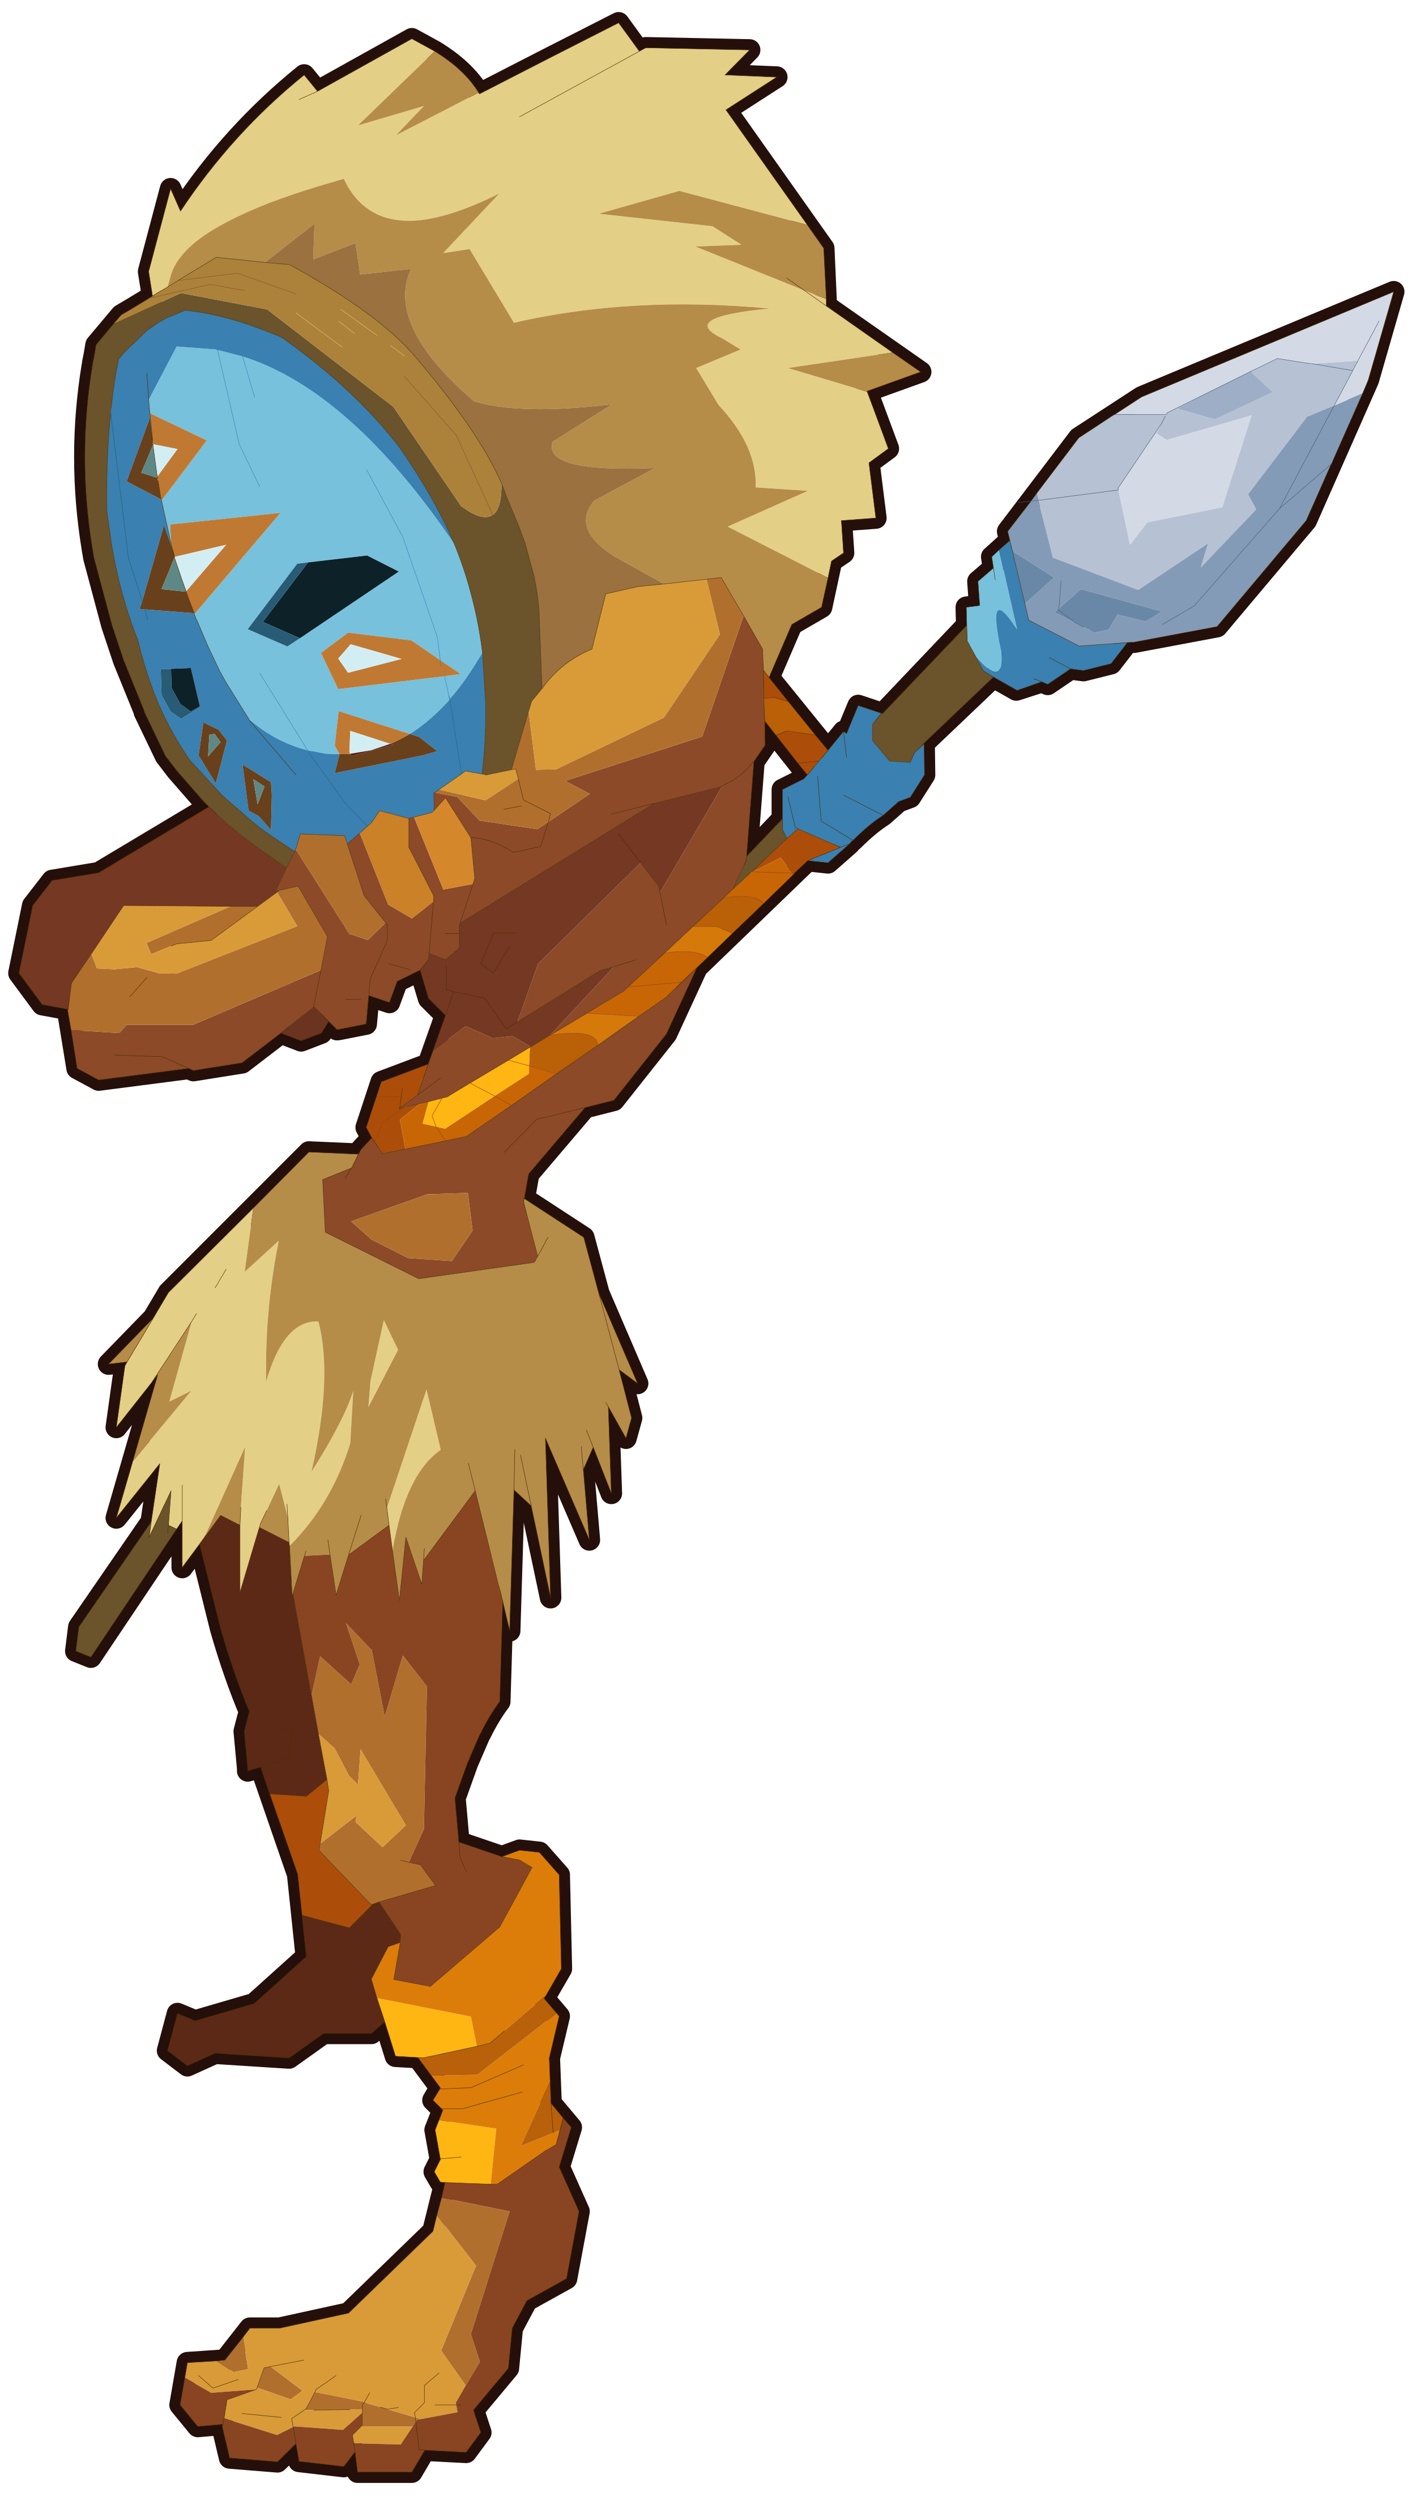
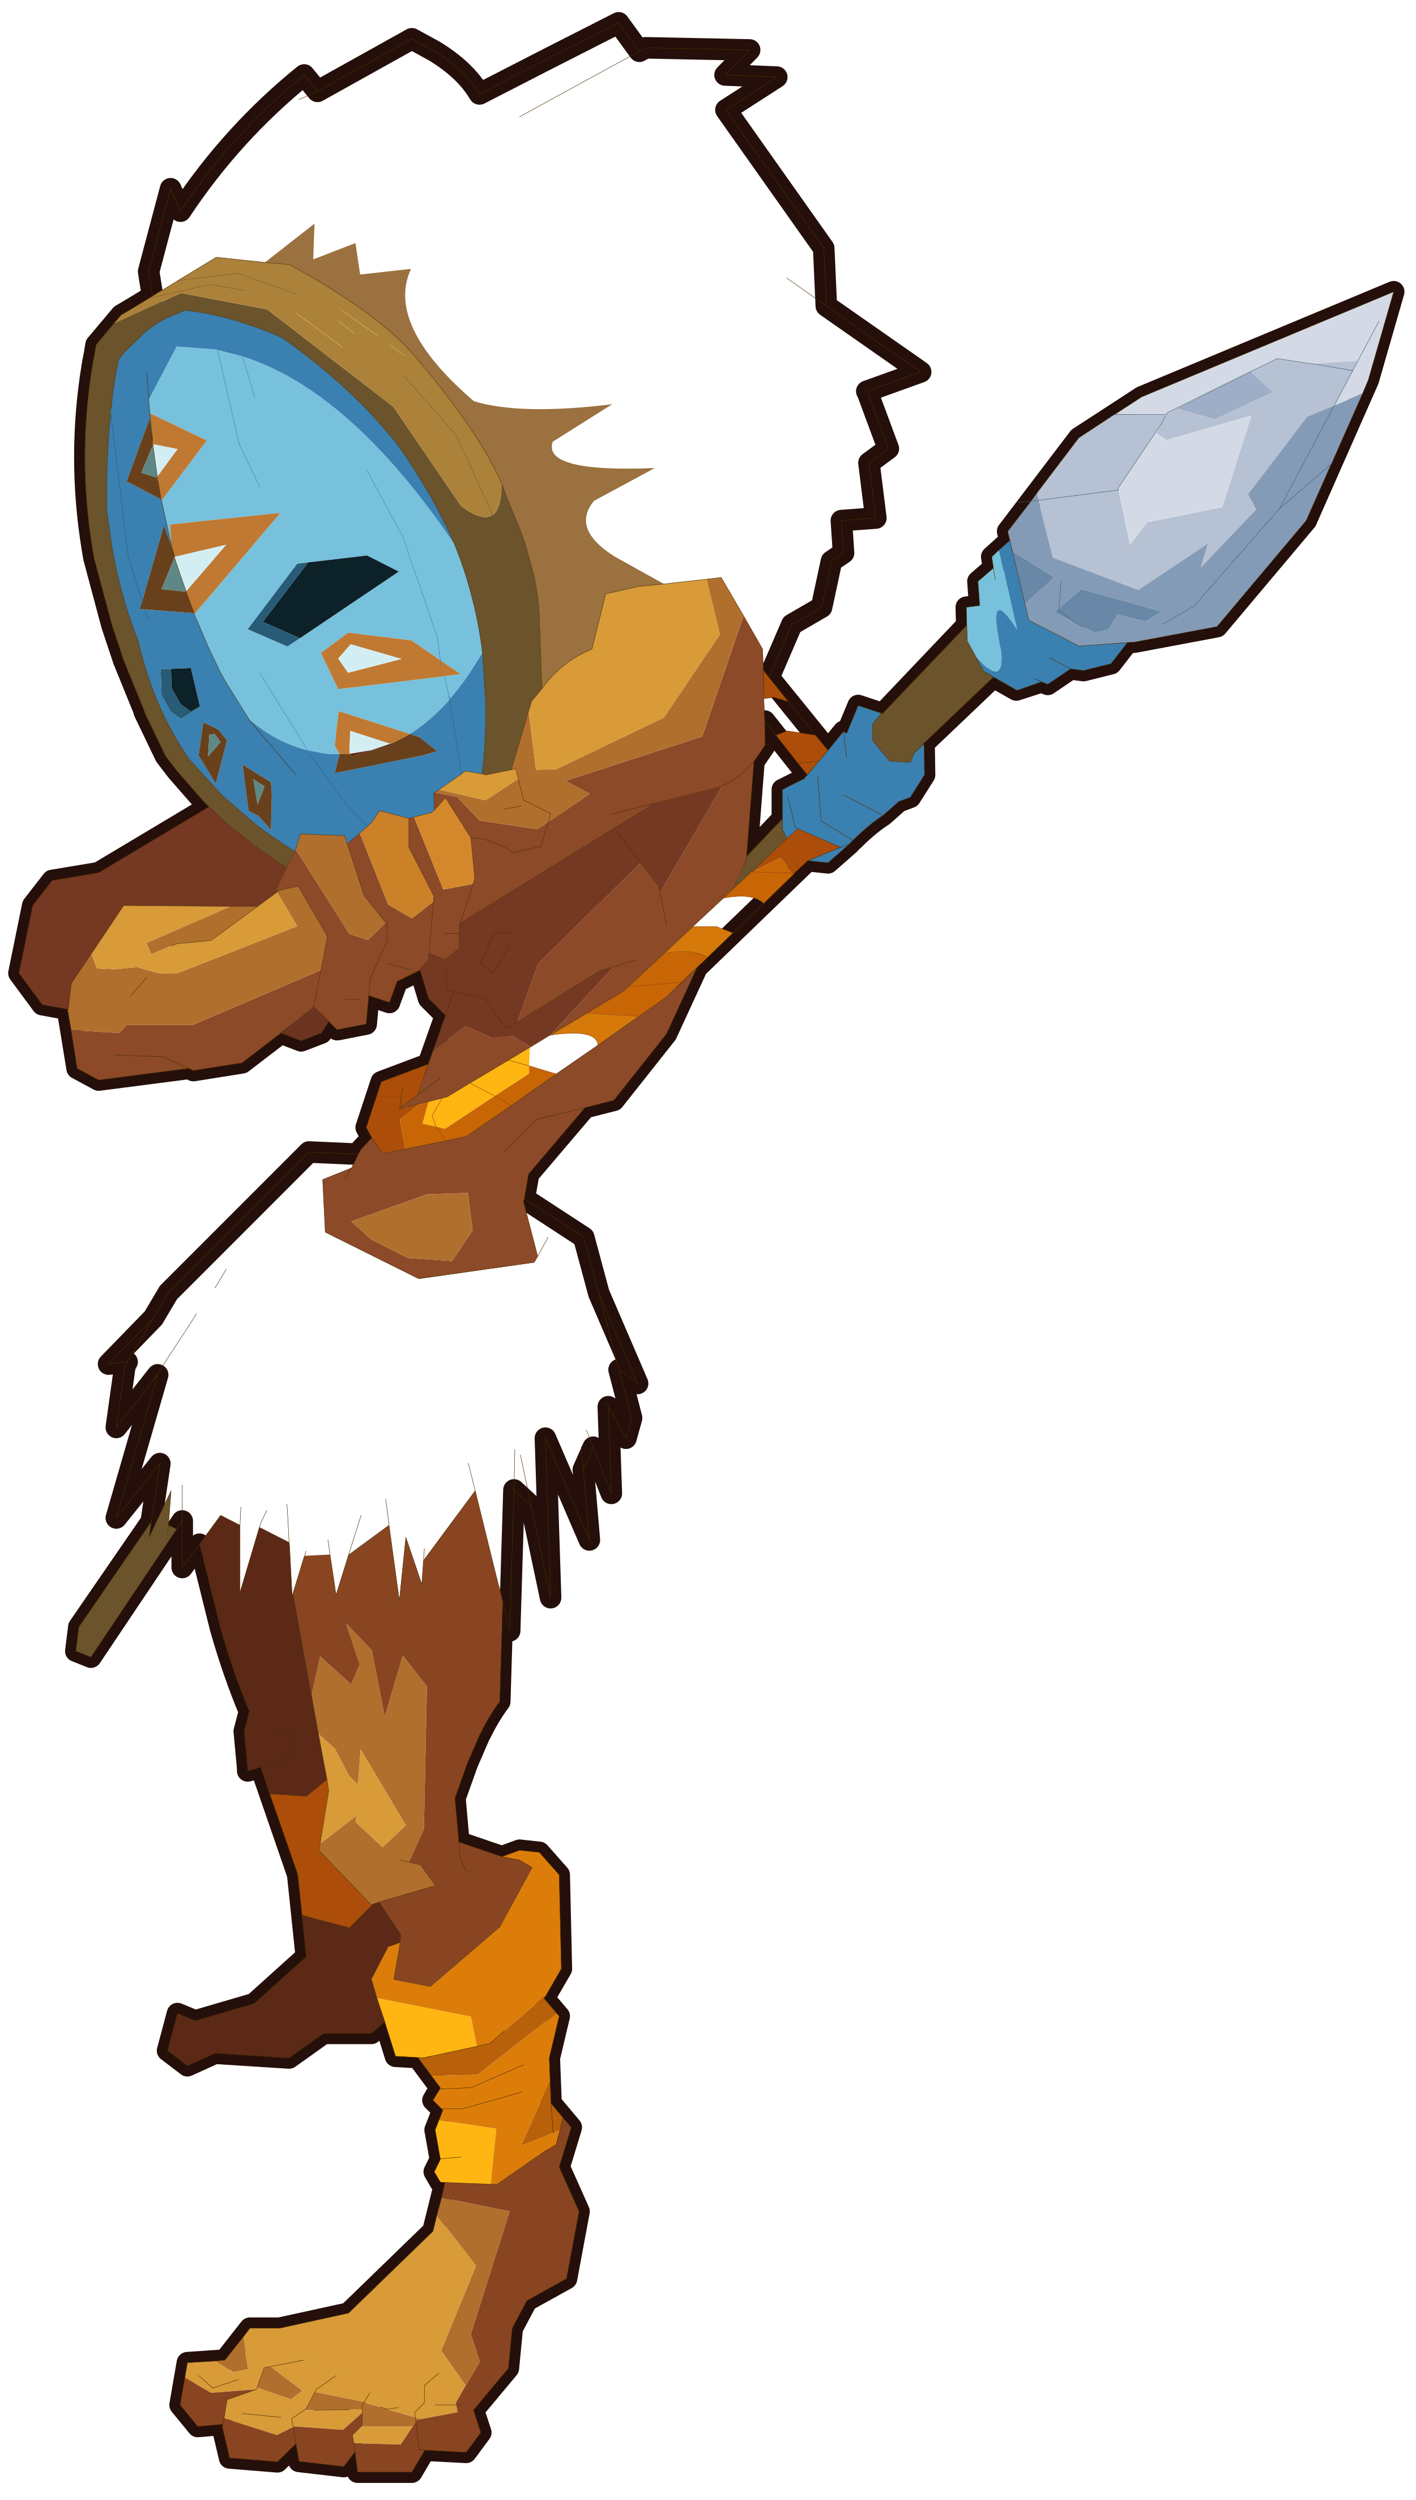
<svg xmlns="http://www.w3.org/2000/svg" xmlns:xlink="http://www.w3.org/1999/xlink" width="153" height="270">
  <defs>
    <g transform="matrix(1,0,0,1,192.55,294) " id="shape0">
-       <path id="svg_1" stroke-opacity="0" stroke-linejoin="round" stroke-linecap="round" stroke="#ff00ff" fill="none" d="m187.95,-293.5l0,380l-379.95,0l-0.05,0l0,-380l380,0m-95,294.1l-189.95,0" />
      <path id="svg_2" stroke-opacity="0" stroke-linejoin="round" stroke-linecap="round" stroke="#ff00ff" fill="none" d="m187.95,-293.5l-190,190l190,190m-380,-380l190,190l-189.95,190" />
    </g>
    <g transform="matrix(1,0,0,1,81,143.3) " id="shape1">
      <path id="svg_3" stroke-width="2.5" stroke-linejoin="round" stroke-linecap="round" stroke="#250f0a" fill="none" d="m-7.75,-138.75l0.75,-0.4l12.05,0.25l-2.85,2.9l6,0.25l-5.9,3.8l11.35,16.05l0.3,6.7l10.95,7.65l-6.25,2.25l0.05,0.05l2.45,6.6l-2.25,1.65l0.8,6.4l-4,0.3l0.25,3.75l-1.4,0.95l-1.15,5.35l-3.45,2l-2.65,6.15l6.85,8.45l1.8,-2.2l0.35,0.25l1.35,-3.25l2.85,0.95l9.75,-10.25l-0.05,-2.1l1.55,-0.2l-0.2,-2.8l1.8,-1.55l-0.2,-1.3l2.1,-1.9l-0.25,-1.05l8.25,-10.85l7.3,-4.75l29.25,-12.2l-2.95,10.25l-7.2,16.3l-10.35,12.3l-9.6,1.8l-0.8,0.05l-1.9,2.45l-3.2,0.8l-1.5,-0.2l-2.65,1.8l-0.7,-0.3l-2.95,0.95l-2.65,-1.5l-8.3,7.9l0.25,-0.15l0.05,3.6l-1.65,2.6l-1.35,0.5l-1.8,1.6q-1.65,1.05 -3.5,2.9l-0.2,0.15l-0.2,0.25l-2.5,2.2l-2.35,-0.25l-12.85,12.4l-3.55,7.7l-6.1,7.7l-3.35,0.85l-6.55,7.7l-0.5,2.85l6.9,4.5l1.75,6.5l4.5,10.45l-2.15,-1.6l1.45,5.6l-0.65,2.35l-2.05,-3.65l0.35,10.05l-2.1,-5.35l-1.15,2.6l0.7,8.15l-5.1,-11.8l0.6,18.5l-2.25,-10.65l-2,-1.85l-0.5,16.35l-0.8,-3.4l-0.35,11.6q-1.2,1.6 -2.25,3.75l-0.05,0.05l-1.45,3.35l-1.45,4.05l0.45,5.1l5,1.7l2.05,-0.75l2.3,0.25l2.3,2.6l0.25,10.9l-2,3.45l1.75,2.05l-1.15,4.85l0.2,5.25l2.35,2.8l-1.4,4.6l2.3,5.15l-1.45,7.8l-4.6,2.55l-1.7,3.2l-0.45,4.65l-4.05,4.85l0.85,2.6l-1.7,2.3l-4.8,-0.25l-1.5,2.55l-6.3,0l-0.3,-2.35l-1.3,1.7l-5.2,-0.6l-0.35,-2.05l-2.15,2.1l-5.55,-0.45l-0.85,-3.6l0.05,-0.3l-2.9,0.25l-2.05,-2.5l0.85,-4.9l4.35,-0.3l2.9,-3.7l3.45,0l8,-1.75l9.8,-9.5l1.4,-5.65l-0.55,-0.05l-0.7,-1.2l0.7,-1.4l0,-0.1l-0.6,-3.35l0.9,-2.3l-1.15,-1.15l0.85,-1.45l-2.6,-3.5l-2.6,-0.15l-1.25,-4l-1.55,1.35l-5.55,0l-4,2.85l-8.6,-0.55l-3.2,1.45l-2.3,-1.75l1.15,-4.3l2.05,0.85l6.85,-2l6.05,-5.45l-1,-9.55l-4.3,-12.45l-1.5,0.45l0,-0.3l-0.4,-4.3l0.6,-2.3q-1.85,-4.4 -3.35,-9.65l-2.35,-9.45l-0.05,-0.2l-0.05,-0.1l-2,2.7l0,-5.4l-10.6,15.8l-1.75,-0.7l0.35,-2.8l8.4,-12.2l1,-6.75l-5.05,6.3l4.8,-16.6l-4.8,6.1l1,-7.15l0.25,-0.45l-2.15,0.25l5.2,-5.35l1.75,-2.95l16.3,-16.3l5.75,0.25l0.3,-0.55l1.25,-1.35l-0.65,-1.2l1.75,-5.3l5.45,-2.05l2,-5.65l-1.95,-1.95l-1,-3.3l-2.65,1.3l-0.9,2.45l-2.4,-0.8l-0.3,3.3l-3.3,0.65l-0.1,0l-0.95,-0.95l-0.85,1.35l-2.35,0.9l-2.35,-0.9l-4.5,3.45l-5.65,0.9l-0.55,-0.25l-10.45,1.35l-2.5,-1.35l-1.1,-6.75l0.05,-0.1l-3,-0.55l-2.7,-3.65l1.6,-7.85l2.25,-2.9l5.4,-0.9l12.8,-7.65l-0.65,-0.65l-3.1,-3.55l-1.3,-1.7l-2.45,-5.1l0,-0.1l-2.4,-5.9l-1.35,-4.05l-2.1,-7.85l-0.2,-1.2q-1.7,-10.5 0,-20.95l0.05,-0.2l0,-0.1l0,-0.05l0.2,-1l0.2,-1.2l2.9,-3.45l1.35,-0.8l1.9,-1.15l0.4,-0.25l-0.45,-2.85l2.55,-9.6l1.15,2.6q6,-9.05 14.35,-15.8l1.55,1.9l10.95,-6.1l2.65,1.45q3.5,2.15 5.1,4.8l0.1,0.15q8.05,-4.15 16.15,-8.25l2.4,3.3m19.5,83.95l-4.95,-6.25l0.05,2.8l-1.3,1.9l-0.85,11l4.15,-4.35l0,-3.4l2.5,-1.25l0.4,-0.45" />
-       <path id="svg_4" fill-rule="evenodd" fill="#e4cf87" d="m-26.4,-133.95l0.1,0.15q8.05,-4.15 16.15,-8.25l2.4,3.3l0.75,-0.4l12.05,0.25l-2.85,2.9l6,0.25l-5.9,3.8l9.45,13.35l-14.85,-3.95l-9.35,2.65l13.2,1.45l3.35,2.15l-5.35,0.2l12.65,5.1l2.55,1l0,0.8l7.7,5.4l-12.15,1.8l9.2,2.75l2.45,6.6l-2.25,1.65l0.8,6.4l-4,0.3l0.25,3.75l-1.4,0.95l-0.4,1.95l-11.65,-5.95l9.3,-4.15l-6.05,-0.4q0.2,-4.75 -4.3,-9.55l-2.6,-4.3l5.15,-2.15l-2.15,-1.3q-5.15,-2.45 5.55,-3.45q-16.1,-1.5 -29.7,1.65l-5.15,-8.55l-2.95,0.45l-0.1,0l6.5,-6.9q-5.3,2.65 -9.15,3.1q-6.35,0.65 -8.9,-4.8l-2.9,0.85q-6.45,1.95 -10.45,4.05l-0.1,0.05q-3.7,1.9 -5.35,3.95q-1,1.2 -1.3,2.4l-0.35,1.25l-1.2,0.7l-0.55,0.35l-0.45,-2.85l2.55,-9.6l1.15,2.6q6,-9.05 14.35,-15.8l1.55,1.9l10.95,-6.1l2.65,1.45l-8.9,8.6l7.65,-2.25l-3.25,3.4l9.6,-4.95m-32.4,168.4l-2,2.7l0,-5.4l-0.65,0.95l-0.95,-0.45l0.3,-4l-2.55,5.4l0.25,-1.8l1,-6.75l-5.05,6.3l1.9,-6.55l6.8,-8.2l-2.55,1.25l2.6,-9.3l-4.65,7.1l-4.1,5.2l1,-7.15l0.25,-0.45l3.05,-5.1l1.75,-2.95l9.85,-9.8l-1,7.4l3.95,-3.6q-1.65,8.25 -1.45,16.3q2.05,-7.1 6.05,-6.95q1.7,6.45 -0.8,17.45q3.8,-6 4.85,-9.4l-0.35,6.1q-2.15,7 -7.05,11.9l-0.05,-0.4l-0.15,-2.9l-1,-3.9l-1.45,3.1l-0.7,1.45l-0.15,0.5l-2.25,7.55l0,-7.8l0.1,-2.1l0.5,-7l-4.75,10.55l-0.55,0.75m72.75,-143.65l-2.55,-1.8l2.55,1.8m-59.05,-24.9l-2.15,0.95l2.15,-0.95m7.7,142.55l1.65,3.45l-3.45,6.65l0.25,-3.05l1.55,-7.05m-18.3,-5.9l-0.9,1.5l0,0.05l-0.4,0.6l0.4,-0.6l0,-0.05l0.9,-1.5m-3.45,5.15l-0.55,0.9l0.55,-0.9m-1.65,24.05l0,-4.15l0,4.15m12.15,-1.95l0.1,1.55l-0.1,-1.55m11.6,0.45l4.6,-13.75l1.65,7q-4.1,2.85 -5.6,11.7l-0.4,-2.95l-0.25,-2m29.3,-169l-13.9,7.6l13.9,-7.6" />
      <path id="svg_5" fill-rule="evenodd" fill="#b6c1d3" d="m46.9,-96.3l0.5,-0.3l5.9,0l0,0.15l-0.45,0.9l0.45,-0.9l0.1,-0.15l0.1,-0.2l4.35,-2.15l-3.2,1.65l4.4,1.25l6.7,-3.15l-2.55,-2.4l3.1,-1.5l3.85,0.6l0,0.05l0.2,-0.05l4.7,0.8l-4.7,-0.8l5.3,-0.35l-0.6,1.15l-2.15,4.05l-3.15,1.3l-6.85,9l0.95,1.75l-6.45,6.75l0.85,-2.8l-8.1,5.4l-9.9,-3.75l-1.7,-6.65l-0.2,-0.8l4.9,-6.45l3.65,-2.4m0.95,8.45l-9.3,1.2l9.3,-1.2l1.35,6.35l2,-2.6l8.7,-1.75l3.4,-10.65l-9.85,2.85l-1.2,-0.8l0.6,-1.1l-5.05,7.5l0.05,0.2" />
      <path id="svg_6" fill-rule="evenodd" fill="#849bb7" d="m35.25,-82l-0.25,-1.05l2.7,-3.5l0.65,-0.9l0.2,0.8l-0.85,0.1l0.85,-0.1l1.7,6.65l9.9,3.75l8.1,-5.4l-0.85,2.8l6.45,-6.75l-0.95,-1.75l6.85,-9l3.15,-1.3l3.3,-1.4l-3.5,7.9l-0.15,0.3l-2.9,6.55l-10.35,12.3l-9.6,1.8l-0.8,0.05l-5.6,0.4l-5.85,-3l-0.45,-1.9l3.4,-3.05l-4.85,-3.05l-0.3,-1.25m17.7,9.75l3.7,-2.15l9.9,-11.3l6,-5.15l-6,5.15l-9.9,11.3l-3.7,2.15m-9.15,0.3q0.6,0.3 1.25,0.65l1.65,-0.35l1.05,-1.75l3.25,0.8l1.9,-1.15l-9.4,-2.6l-2.55,2.25l-0.15,0.1l-0.35,0.35l2.4,1.2l0.95,0.5m-2.6,-5.35l-0.25,3.2l0.25,-3.2m25.35,-8.4l6.35,-11.95l-6.35,11.95" />
      <path id="svg_7" fill-rule="evenodd" fill="#77c1dd" d="m30.25,-72.15l-0.05,-2.1l1.55,-0.2l0,-0.05l-0.2,-2.75l1.8,-1.55l-0.2,-1.3l0.85,-0.8l2.1,9.25l-0.1,-0.15q-3.5,-5.35 -1.75,2.7q0.4,4.45 -3,0.5l-0.95,-1.75l-0.05,-1.8m3.1,-6.65l0.2,1.35l-0.2,-1.35m-72.75,-11.4l4.2,7.8l4,11.6l0.35,2.7l-0.35,-2.7l-4,-11.6l-4.2,-7.8m-7.75,19.55l11.5,-7.75l-0.05,0l-3.65,-1.85l-6.85,0.8l-1.25,0.15l-5.75,7.6l4.6,2l1.45,-0.95m17.95,-10.9q1.1,2.7 1.8,5.3q1,3.6 1.45,7.3l-0.4,0.6q-1.6,2.7 -3.4,4.75l-0.1,-0.35l0.1,0.35l0,0.05q-2.05,2.3 -4.3,3.8l-0.35,0.2l-8.25,-2.65l-0.45,4l0.55,1l-0.05,0l-1.5,-0.05l-2.15,-0.4q-3.65,-0.9 -6.8,-3.6l-2.65,-4.25l-0.75,-1.35l-1.4,-2.95l-1.25,-2.95l-0.05,-0.05l-0.25,-0.65l0,-0.1l0.1,0l9.9,-11.65l-12.8,1.35l0.1,2.2l-1.1,-4.95l0,-0.05l-0.05,-0.1l0.1,0.05l5.2,-6.9l-6.6,-3.15l-0.15,-1.55l3.25,-6.2l4.6,0.35l0.15,0.05l2.9,0.75q12.5,3.95 24.6,21.8m-22.6,14.95l5.55,8.95l-5.55,-8.95m21.45,0.35l0.5,2.3l0.1,0.4l-0.1,-0.4l-0.5,-2.3l1.85,-0.25l-2.35,-1.6l-3.35,-2.3l-7.35,-0.9l-3.15,2.35l2,4.2l12.35,-1.5m-22.05,-32.35l-1.4,-4.75l1.4,4.75m0.6,10.4l-2.4,-5l-2.5,-10.9l2.5,10.9l2.4,5" />
      <path id="svg_8" fill-rule="evenodd" fill="#3a80b1" d="m14.15,-57.65l1.8,-2.2l0.35,0.25l1.35,-3.25l2.7,0.9l-1.05,1.3l0,1.85l2,2.4l2.4,0.15l0.5,-1.15l1.1,-1l0.05,3.6l-1.65,2.6l-1.35,0.5l-1.8,1.6q-1.65,1.05 -3.5,2.9l-0.2,0.15l-0.2,0.25l-2.5,2.2l-2.35,-0.25l3.8,-1.55l-4.95,-2.15l-1.25,1.1l-0.55,-1l0,-1.25l0,-3.4l2.5,-1.25l0.4,-0.45l1.35,-1.6l1,-1.2l0.05,-0.05m19.85,-23.25l1.25,-1.1l0.3,1.25l1.45,6.1l0.45,1.9l5.85,3l5.6,-0.4l-1.9,2.45l-3.2,0.8l-1.5,-0.2l-2.65,1.8l-0.7,-0.3l-2.85,1l-0.1,-0.05l-2.65,-1.5l-1.15,-0.7l-0.95,-1.75q3.4,3.95 3,-0.5q-1.75,-8.05 1.75,-2.7l0.1,0.15l-2.1,-9.25m-24.5,28.65l0.85,3.55l0.3,0.15l-0.3,-0.15l-0.85,-3.55m6.8,-4.6l-0.35,-3l0.35,3m0.75,9.65l-3.7,-2.25l-0.4,-5.2l0.4,5.2l3.7,2.25m-0.4,0.4l-1.05,0.4l1.05,-0.4m-0.7,-5.65l4.6,2.35l-4.6,-2.35m23.9,-15.95l2.45,1.3l-2.45,-1.3m-1.8,2.45l0.9,0.35l-0.9,-0.35m-107.1,-31.4l0.2,-1.8l0.4,-2.65l0.05,-0.1l0,-0.05l0,-0.05l0.05,-0.1l0.15,-0.9l0.7,-0.85l2.65,-2.55l0.25,-0.15l0.9,-0.65l1.05,-0.6l2.2,-0.9q5.05,0.5 11.2,3.15q8.5,6 13.7,12.8q4.05,5.85 6.35,11.2q-12.1,-17.85 -24.6,-21.8l-2.9,-0.75l-0.15,-0.05l-4.6,-0.35l-3.25,6.2l-0.2,-3.1l0.2,3.1l0.15,1.55l0.3,3l0,0.3l-0.1,-0.65l-0.25,-2l-2.65,7.25l4,2.1l0.05,0.1l0,0.05l1.1,4.95l0.4,1.5l-1.25,-3.5l-2.5,8.7l-0.3,0.9l0.6,0.05l5.75,0.45l0,0.1l0.25,0.65l0.05,0.05l1.25,2.95l1.4,2.95l0.75,1.35l2.65,4.25q3.15,2.7 6.8,3.6l0.15,0.3l-0.15,-0.3l2.15,0.4l1.5,0.05l0.05,0l-0.55,2.2l10.15,-2.05l1.75,-0.5l-2.1,-1.65l-1.1,-0.35l0.35,-0.2q2.25,-1.5 4.3,-3.8l0,-0.05q1.8,-2.05 3.4,-4.75l0.4,-0.6l0.35,5.55q0.1,4.55 -0.4,8.5l-1.95,-0.35l-0.45,0.35l-1.35,-8.7l1.35,8.7l-2.6,1.8l-0.5,0.35l-0.1,0.05l0.05,2l-0.25,0.25l-2.1,0.55l-0.6,0.15l-3.4,-0.9l-0.9,1.35l-0.5,0.45l-0.9,0.8l-1.45,1.25l-0.3,-0.95l-5.15,-0.2l-0.45,1.55l-0.1,0.2l-0.1,0.3l-2.9,-1.95l-1.3,-0.95l-0.25,-0.2l-0.55,-0.45l-3.45,-3l-3.75,-4.1q-2.05,-2.95 -3.55,-6.35q-1.15,-2.7 -1.95,-5.6l-0.2,-0.7l-0.25,-1.05q-2.15,-5.5 -3.1,-11.25l-0.55,-3.9q-0.1,-6.15 0.45,-11.4l0.05,-0.55m4.25,24.55l-0.35,-1.2l0.35,1.2m-4.3,-24l2.05,16.8l1.6,5.05l-1.6,-5.05l-2.05,-16.8m23,39.45l4.3,5.95l2.5,2.55l-2.5,-2.55l-4.3,-5.95m-16,-9.75l-1.2,0l0.1,3.05l1.05,1.9l1.2,0.85l2.2,-1.35l0,-0.1l-1.05,-4.45l-2.3,0.1m14.5,12.3l-5.35,-6.25l-0.1,-0.2l0.1,0.2l5.35,6.25m-9,-5.25l-1.75,-0.85l-0.55,3.85l2,3.25l1.3,-5l-1,-1.25m4.7,10.05l1.4,1.6l0.1,-4.1l-0.1,-1.45l-3.3,-2.05l0.7,5.35l1.2,0.65" />
      <path id="svg_9" fill-rule="evenodd" fill="#d3dae6" d="m47.4,-96.6l3.15,-2.05l29.25,-12.2l-2.95,10.25l-0.65,1.55l-3.3,1.4l2.15,-4.05l0.6,-1.15l-5.3,0.35l-0.2,0.05l0,-0.05l-3.85,-0.6l-3.1,1.5l-5.35,2.65l-4.35,2.15l-0.1,0.2l-0.1,0.15l0,-0.15l-5.9,0m0.45,8.75l-0.05,-0.2l5.05,-7.5l-0.6,1.1l1.2,0.8l9.85,-2.85l-3.4,10.65l-8.7,1.75l-2,2.6l-1.35,-6.35m5.45,-8.75l0.1,0l-0.1,0m16.85,-5.9l0.2,0l-0.2,0m7.95,-4.95l-2.45,4.6l2.45,-4.6" />
      <path id="svg_10" fill-rule="evenodd" fill="#9eaec7" d="m63.2,-101.6l2.55,2.4l-6.7,3.15l-4.4,-1.25l3.2,-1.65l5.35,-2.65" />
-       <path id="svg_11" fill-rule="evenodd" fill="#b68c49" d="m11.75,-118.6l1.9,2.7l0.3,5.9l-2.55,-1l-12.65,-5.1l5.35,-0.2l-3.35,-2.15l-13.2,-1.45l9.35,-2.65l14.85,3.95m9.9,14.8l3.25,2.25l-6.25,2.25l0.05,0.05l-9.2,-2.75l12.15,-1.8m-7.5,26.15l-0.75,3.4l-3.45,2l-2.65,6.15l-0.65,-0.85l-0.1,-2.45l-2.2,-3.85l-2.6,-4.45l-1.7,0.2l-4.95,0.55l-5.75,-3.2q-5.05,-3.2 -2.35,-6.45l7.05,-3.8q-13.1,0.55 -11.85,-3.05l6.9,-4.35q-10.65,1.3 -16.05,-0.35q-10.3,-8.85 -7.3,-15.35l-5.9,0.65l-0.55,-3.65l-4.9,1.9l0.15,-4.15l-5.75,4.5l-5.65,-0.6l-4.45,2.7l-1.2,0.75l0.35,-1.25q0.3,-1.2 1.3,-2.4q1.65,-2.05 5.35,-3.95l0.1,-0.05q4,-2.1 10.45,-4.05l2.9,-0.85q2.55,5.45 8.9,4.8q3.85,-0.45 9.15,-3.1l-6.5,6.9l0.1,0l2.95,-0.45l5.15,8.55q13.6,-3.15 29.7,-1.65q-10.7,1 -5.55,3.45l2.15,1.3l-5.15,2.15l2.6,4.3q4.5,4.8 4.3,9.55l6.05,0.4l-9.3,4.15l11.65,5.95m-35.25,72l6.9,4.5l1.75,6.5l4.5,10.45l-2.15,-1.6l1.45,5.6l-0.65,2.35l-2.05,-3.65l0.35,10.05l-2.1,-5.35l-1.15,2.6l0.7,8.15l-5.1,-11.8l0.6,18.5l-2.25,-10.65l-2,-1.85l-0.5,16.35l-0.8,-3.4l-0.45,-1.8l-0.05,-0.1l-2.7,-10.95l-0.8,-3.2l0.8,3.2l-6,8.1l-0.2,2.75l-1.85,-5.45l-0.75,7.35l-0.8,-5.8q1.5,-8.85 5.6,-11.7l-1.65,-7l-4.6,13.75l-0.15,-1.05l0.15,1.05l0.25,2l-4.7,3.45l-1.45,4.65l-0.7,-4.7l-0.25,-1.7l0.25,1.7l-2.95,0.15l-0.05,0.1l-1.3,4.25l-0.1,0.2l-0.3,-5.7q4.9,-4.9 7.05,-11.9l0.35,-6.1q-1.05,3.4 -4.85,9.4q2.5,-11 0.8,-17.45q-4,-0.15 -6.05,6.95q-0.2,-8.05 1.45,-16.3l-3.95,3.6l1,-7.4l6.45,-6.5l5.75,0.25l-0.8,1.6l-3.35,1.35l0.3,6.1l10.85,5.4l13.4,-1.9l0.4,-0.7l-1.65,-6.35l0.1,-0.35m-45.45,30.5l2.9,-10.05l-0.7,0.9l4.65,-7.1l-2.6,9.3l2.55,-1.25l-6.8,8.2m-0.65,-11.55l-2.15,0.25l5.2,-5.35l-3.05,5.1m35.7,-152.05q3.5,2.15 5.1,4.8l-9.6,4.95l3.25,-3.4l-7.65,2.25l8.9,-8.6m40.85,26.3l2.05,1.45l-2.05,-1.45m-27.7,111.3l-1.2,2.2l1.2,-2.2m-28.1,36.4l-0.15,0.55l0.15,-0.55m9.05,-26.8l-1.55,7.05l-0.25,3.05l3.45,-6.65l-1.65,-3.45m26.05,10.05l-0.3,-0.5l0.3,0.5m-42.75,13.75l-2.25,-1.15l-1.9,2.6l4.75,-10.55l-0.5,7l-0.1,2.1m2.25,0.25l0.15,-0.5l0.7,-1.45l1.45,-3.1l1,3.9l0.15,2.9l-3.45,-1.75m29.65,-9.05l-0.1,4.7l0.1,-4.7m9.1,-0.25l-0.8,-2l0.8,2m-1.4,-0.1l0.25,2.7l-0.25,-2.7m-5.8,6.9l-1.25,-5.9l1.25,5.9m-12.4,4.95l-0.1,1.4l0.1,-1.4m-7.35,-3.85l-1.45,4.6l1.45,-4.6m29.95,-16.9l-2.35,-8.85l2.35,8.85" />
      <path id="svg_12" fill-rule="evenodd" fill="#ac4e09" d="m7.3,-66.1l2.25,2.8l-1.65,-0.5l-1.2,0.15l-0.05,-3.3l0.65,0.85m5.4,6.7l1.45,1.75l-0.05,0.05l-1,1.2l-1.35,1.6l-1.1,-1.35l-2.55,-3.25l1.3,-0.5l3.3,0.5m-0.9,14.55l-1.55,1.45l-0.1,0.15l-0.1,-0.15l-1.4,-1.8l-3.25,1.65l-0.25,0.1l0.15,-0.1l4.1,-3.9l1.25,-1.1l4.95,2.15l-3.8,1.55m-58.7,122.35l-0.5,-4.75l-3.25,-9.35l4.25,0.3l2.4,-1.95l0.2,1.3l-1,6.15l-0.15,0.75l6.05,6.3l0.25,-0.05l-2.75,2.75l-5.5,-1.45m8.1,-90.2l-0.65,-1.2l1.75,-5.3l5.45,-2.05l-1.25,3.6l-2.05,1.5l0.15,-1.3l-0.15,1.3l-0.1,0.1l0.65,-0.15l0.25,-0.1l1.6,-0.4l-2.4,1.9l0.65,3.4l-2.65,0.55l-0.95,-1.4l1,-2.25l2.5,-1.7l-2.5,1.7l-1,2.25l-0.3,-0.45m49.45,-43.45l2.45,-0.25l-2.45,0.25m-5.35,12.6l0.1,0l-0.1,0m4.95,0.15l-0.2,0l0.2,0m-45.5,24.9l-0.15,1.05l0.15,-1.05m-0.15,1.05l-2.5,-0.05l2.5,0.05" />
-       <path id="svg_13" fill-rule="evenodd" fill="#ba6007" d="m9.55,-63.3l3.15,3.9l-3.3,-0.5l-1.3,0.5l-1.3,-1.65l-0.1,-2.55l0,-0.05l1.2,-0.15l1.65,0.5m-2.85,23.4l-3.6,3.45l-1.9,-0.75l-2.75,0l3.55,-3.3q3.35,-0.65 4.7,0.6m-27.15,16.7l0.1,-0.05l2.2,-1.35q5.45,-0.8 5.6,1.15l-4.85,3.35l-3.15,-0.95l0.1,-2.15" />
      <path id="svg_14" fill-rule="evenodd" fill="#6b532c" d="m20.75,-62.2l9.5,-9.95l0.05,1.8l0.95,1.75l0.95,1.75l1.15,0.7l-8.3,7.9l0.25,-0.15l-1.1,1l-0.5,1.15l-2.4,-0.15l-2,-2.4l0,-1.85l1.05,-1.3l0.15,0.05l0.25,-0.3m-82.2,94.9l-9.95,14.85l-1.75,-0.7l0.35,-2.8l8.4,-12.2l-0.25,1.8l2.55,-5.4l-0.3,4l0.95,0.45m3.75,-83.8l-0.65,-0.65l-3.1,-3.55l-1.3,-1.7l-2.45,-5.1l0,-0.1l-2.4,-5.9l-1.35,-4.05l-2.1,-7.85l-0.2,-1.2q-1.7,-10.5 0,-20.95l0.05,-0.2l0,-0.1l0,-0.05l0.2,-1l0.2,-1.2l2,-2.4l7.85,-3.6l10,1.9l14.65,11.3l7.85,11.5q2.45,1.85 3.65,1.05l0.05,0q1.05,-0.8 1,-3.7l0.65,1.75l1.3,3.1l0.8,2.15l0.95,3.5l0.1,0.35l0.05,0.3q0.5,2.45 0.55,4.7l0.3,8l-1.2,1.45l-0.35,1.15l-2,6.8l-2.9,0.6l-0.5,-0.1q0.5,-3.95 0.4,-8.5l-0.35,-5.55q-0.45,-3.7 -1.45,-7.3q-0.7,-2.6 -1.8,-5.3q-2.3,-5.35 -6.35,-11.2q-5.2,-6.8 -13.7,-12.8q-6.15,-2.65 -11.2,-3.15l-2.2,0.9l-1.05,0.6l-0.9,0.65l-0.25,0.15l-2.65,2.55l-0.7,0.85l-0.15,0.9l-0.05,0.1l0,0.05l0,0.05l-0.05,0.1l-0.4,2.65l-0.2,1.8l-0.05,0.55q-0.55,5.25 -0.45,11.4l0.55,3.9q0.95,5.75 3.1,11.25l0.25,1.05l0.2,0.7q0.8,2.9 1.95,5.6q1.5,3.4 3.55,6.35l3.75,4.1l3.45,3l0.55,0.45l0.25,0.2l1.3,0.95l2.9,1.95l-0.95,1.9l-0.2,-0.15l-3.3,-2.3l-3.2,-2.5l-2.3,-2.15m62.4,5.75l4.15,-4.35l0,1.25l0.55,1l-4.1,3.9l-0.15,0.1l-2,1.85l1.5,-3.25l0.05,-0.5m-67.2,78.5l0.1,-0.9l-0.1,0.9" />
      <path id="svg_15" fill-rule="evenodd" fill="#8c4a28" d="m-1.05,-32.45l-3.55,7.7l-6.1,7.7l-3.35,0.85l-6.55,7.7l-0.5,2.85l-0.1,0.35l1.65,6.35l-0.4,0.7l-13.4,1.9l-10.85,-5.4l-0.3,-6.1l3.35,-1.35l0.8,-1.6l0.3,-0.55l1.25,-1.35l0.3,0.45l0.95,1.4l2.65,-0.55l4.65,-0.95l2.4,-0.5l5.25,-3.6l5.2,-3.65l4.85,-3.35l0.35,0.05l-0.35,-0.05l4.75,-3.35l3.15,-2.2l1.8,-1.75l1.8,-1.7m-31.2,11.2l0.55,-1.55l3.8,-2.85l3.15,1.4l2.3,-0.25l2.1,1.25l-0.1,0.05l-2.5,1.5l-4.45,2.65l-2.65,1.6l-0.6,0.15l-1.55,0.4l-0.95,0.2l-1.6,0.4l-0.25,0.1l-0.65,0.15l0.1,-0.1l2.05,-1.5l1.25,-3.6m-0.95,-10.9l-2.65,1.3l-0.9,2.45l-2.4,-0.8l-0.3,3.3l-3.3,0.65l-0.1,0l-0.95,-0.95l-1.7,-1.7l-0.05,-0.05l0.85,-4.2l-0.85,4.2l0.05,0.05l-3.85,3.05l-4.5,3.45l-5.65,0.9l-0.55,-0.25l-10.45,1.35l-2.5,-1.35l-0.7,-4.45l5.6,0.35l0.85,-0.95l7.7,0l14.85,-6.35l0.75,-3.9l-3.4,-5.85l-2.2,0.5l-0.45,0.1l0.05,-0.1l1.25,-2.6l0.95,-1.9l0.1,-0.3l6.25,9.85l2.15,0.7l2.05,-2l-2.5,-3.15l-1.95,-6l1.45,-1.25l3.3,8.3l2.75,1.6l2.5,-1.95l0.05,-0.65l-2.9,-5.65l0,-3.35l0.6,-0.15l3.4,8.4l3.45,-0.65l0.2,-0.65l-0.45,-4.7q2.1,-0.05 4.95,1.7l3.15,-0.7l0.9,-2.85l4.8,-3.25l-2.85,-1.5l15.9,-5.15l4.8,-14l2.2,3.85l0.1,2.45l0.05,3.3l0,0.05l0.1,2.55l0.05,2.8l-1.3,1.9l-0.85,11l-0.05,0.5l-1.5,3.25l-1.15,1.1l-3.55,3.3l-3.3,3.1l-4.2,3.9l-0.55,0.5l-4.25,2.55l-4.25,2.55l7.4,-7.95l-1.6,0.45l-9.6,5.95l2.4,-6.75l11.9,-11.7l2.05,2.65l0.2,0.8l7.25,-12.4q1.35,-0.6 2.45,-1.55l1.2,-1.25l-1.2,1.25q-1.1,0.95 -2.45,1.55l-0.3,0.15l-7.6,1.9l-22.55,13.9l1.5,-4.55l-1.5,4.55l-0.1,0.2l0,0.1l0,0.9l0,1.7l-1.6,1.35l-1.9,-0.75l-0.1,0.75l-0.9,1.15l-0.05,0.05m28.6,-5.2l-0.75,-3.8l0.75,3.8m-3.55,4l-2.55,0.8l2.55,-0.8m-23.4,-17.35l-0.05,-2l0.1,-0.05l2.6,0.5l2.6,2.75l6.7,1l1.3,-0.85l-0.9,2.85l-3.15,0.7q-2.85,-1.75 -4.95,-1.7l-2.95,-4.65l-1.3,1.45m-0.6,16.6l0.5,-6l-0.5,6m-4.7,1.2l2.5,0.7l-2.5,-0.7m-2.3,3.7l0.15,-1.9l2,-4.5l0,-1.8l-0.2,-0.25l0.2,0.25l0,1.8l-2,4.5l-0.15,1.9m8.85,-7.2l1.65,0l-1.65,0m7,14.6l0.35,0.1l-0.35,-0.1m-0.15,10.8l3.8,-3.85l5.6,-1.35l-5.6,1.35l-3.8,3.85m-7.35,-8.65l-2.7,2l2.7,-2m-11.05,-9.1l1.75,0l-1.75,0m-0.05,20.75l0.75,-1.2l-0.75,1.2m3.05,7.1l4.25,2.15l5.1,0.35l2.4,-3.55l-0.55,-4.35l-4.7,0.15l-8.85,3.15l2.35,2.1m-21.2,-19.85l-3.05,-1.35l-5.6,-0.2l5.6,0.2l3.05,1.35m49.05,-29.5l5,-1.25l-5,1.25" />
      <path id="svg_16" fill-rule="evenodd" fill="#b16f2e" d="m-56.85,129.2l1,-0.1l2.1,-2.65l0.6,3.7l-1.7,0.35l-2,-1.3m25.6,-16.9l0.55,-2.05l7.9,1.6l-4.5,14.25l1.05,3.2l-1.65,2.75l-2.85,-4.05l4.05,-9.85l-4.55,-5.85m-42.45,-137.5l-0.4,-2.3l0.05,-0.1l0.4,-3.05l2.3,-3.4l0.65,1.7l2.05,0.1l2.6,-0.25l2.5,0.7l2.1,0.05l14,-5.5l-2.35,-3.95l0.25,-0.2l2.2,-0.5l3.4,5.85l-0.75,3.9l-14.85,6.35l-7.7,0l-0.85,0.95l-5.6,-0.35m73.75,-52.3l1.7,-0.2l2.6,4.45l-4.8,14l-15.9,5.15l2.85,1.5l-4.8,3.25l0.25,-0.95l-3.15,-1.6l-0.6,-2.45l0.6,2.45l3.15,1.6l-0.25,0.95l-1.3,0.85l-6.7,-1l-2.6,-2.75l-2.6,-0.5l0.5,-0.35l5.4,1.25l3.8,-2.5l-0.3,-1.15l-0.5,0.1l2,-6.8l0.85,6.8l2.35,-0.05l12.5,-6l6.5,-9.65l-1.55,-6.4m-47.7,31.3l0.1,-0.2l0.45,-1.55l5.15,0.2l0.3,0.95l1.95,6l2.5,3.15l-2.05,2l-2.15,-0.7l-6.25,-9.85m-4.4,6.65l-5.4,3.95l-4,0.4l-0.65,0.25l-2.3,0.95l-0.55,-1.3l9.75,-4.25l3.15,0m-14.85,10.5l2,-2.25l-2,2.25m43.4,-21.75l2.05,-0.4l-2.05,0.4m-15.35,49.9l-2.35,-2.1l8.85,-3.15l4.7,-0.15l0.55,4.35l-2.4,3.55l-5.1,-0.35l-4.25,-2.15m-6.95,52.9l1,-4.55l3.6,3.25l1,-2.3l-1.6,-4.8l3,3.15l1.5,7.7l2.1,-7.1l2.8,3.6l-0.35,16.55l-1.75,3.85l1.35,0.3l1.75,2.4l-6.55,1.9l-0.7,0.25l-0.25,0.05l-6.05,-6.3l0.15,-0.75l4.2,-3.25l-0.05,0.75l3.1,2.9l2.7,-2.55l-5.25,-8.8l-0.3,4.1l-1.05,-1.05l-1.65,-3.15l-1.9,-1.7l-0.8,-4.45m11.3,19.35l-0.95,-0.25l0.95,0.25m-12.15,63.55l0.25,-0.2l1,-1.9l5.75,1.15l0.4,0.2l1.45,0.4l0.8,0.25l3.25,0.95l0.05,0.5l-0.35,0.55l-6,0l0.15,-0.15l0,-1.45l0,-0.4l-1.45,0.05l-4.2,0.05l-1.1,0m-5.45,-2.6l0,-0.05l0.8,-2.25l0.75,-0.15l3.7,2.8l-1.35,1l-3.9,-1.35m19,3.65l-0.5,0.1l-0.1,0.2l-0.05,-0.5l0.65,0.2m-6.8,-1.15l0,-0.45l0.25,-0.4l-0.25,0.4l0,0.45" />
      <path id="svg_17" fill-rule="evenodd" fill="#d89b38" d="m-60.5,131.15l0.3,-1.75l3.35,-0.2l2,1.3l1.7,-0.35l-0.6,-3.7l0.8,-1.05l3.45,0l8,-1.75l9.8,-9.5l0.45,-1.85l4.55,5.85l-4.05,9.85l2.85,4.05l-1.15,2l0.05,0.25l0.15,0.85l-4.25,0.8l-0.65,-0.2l-0.1,-0.55l1.15,-1.15l0,-2l1.7,-1.45l-1.7,1.45l0,2l-1.15,1.15l0.1,0.55l-3.25,-0.95l-0.8,-0.25l-1.45,-0.4l-0.4,-0.2l0.6,-1.05l-0.6,1.05l-5.75,-1.15l-1,1.9l-0.25,0.2l-1.45,1l0.15,0.85l0.05,0.1l-0.05,-0.1l-0.15,-0.85l1.45,-1l1.1,0l4.2,-0.05l1.45,-0.05l0,0.4l-2.25,2l-5.6,-0.4l-0.15,0.05l-1.9,0.95l-6.15,-1.95l0.35,-2.15l3.4,-1.2l0.1,-0.2l-0.1,0.2l-5.25,0.4l-3.05,-1.75m60.55,-208.65l1.55,6.4l-6.5,9.65l-12.5,6l-2.35,0.05l-0.85,-6.8l0.35,-1.15l1.2,-1.45q2.2,-3.1 5.8,-4.6l1.6,-6.4l3.75,-0.85l3,-0.3l4.95,-0.55m-22.65,22.1l0.5,-0.1l0.3,1.15l-3.8,2.5l-5.4,-1.25l2.6,-1.8l0.45,-0.35l1.95,0.35l0.5,0.1l2.9,-0.6m-27.2,14.2l2.35,3.95l-14,5.5l-2.1,-0.05l-2.5,-0.7l-2.6,0.25l-2.05,-0.1l-0.65,-1.7l3.75,-5.6l12.4,0.1l-9.75,4.25l0.55,1.3l2.3,-0.95l0.65,-0.25l4,-0.4l5.4,-3.95l2.25,-1.65m5,110.4l1,-6.15l-0.2,-1.3l-1,-5.3l1.9,1.7l1.65,3.15l1.05,1.05l0.3,-4.1l5.25,8.8l-2.7,2.55l-3.1,-2.9l0.05,-0.75l-4.2,3.25m1.85,61.7l-2.3,1.6l-0.15,0.3l0.15,-0.3l2.3,-1.6m-7.6,-1.05l-0.75,0.15l-0.8,2.25l0,0.05l3.9,1.35l1.35,-1l-3.7,-2.8l3.85,-0.75l-3.85,0.75m-3.75,1.5l-2.95,1l-1.65,-1.45l1.65,1.45l2.95,-1m20.25,5.45l-1.4,2.1l-5.45,-0.15l-0.15,-0.95l1,-1l6,0m-15.25,-1.05l-4.55,-0.45l4.55,0.45m20.3,-1.45l-2.45,0l2.45,0m-6.7,0.3l-1.3,0.2l1.3,-0.2" />
      <path id="svg_18" fill-rule="evenodd" fill="#9a713f" d="m-4.9,-76.95l-3,0.3l-3.75,0.85l-1.6,6.4q-3.6,1.5 -5.8,4.6l-0.3,-8q-0.05,-2.25 -0.55,-4.7l-0.05,-0.3l-0.1,-0.35l-0.95,-3.5l-0.8,-2.15l-1.3,-3.1l-0.65,-1.75q-2.6,-5.95 -9.95,-14.6q-4.25,-5.05 -14.65,-10.75l-2.85,-0.25l5.75,-4.5l-0.15,4.15l4.9,-1.9l0.55,3.65l5.9,-0.65q-3,6.5 7.3,15.35q5.4,1.65 16.05,0.35l-6.9,4.35q-1.25,3.6 11.85,3.05l-7.05,3.8q-2.7,3.25 2.35,6.45l5.75,3.2" />
      <path id="svg_19" fill-rule="evenodd" fill="#753822" d="m-31.7,-22.8l1.45,-4.1l-1.95,-1.95l-1,-3.3l0.05,-0.05l0.9,-1.15l0.1,-0.75l1.9,0.75l1.6,-1.35l0,-1.7l0,-0.9l0.1,-0.3l22.55,-13.9l7.6,-1.9l0.3,-0.15l-7.25,12.4l-0.2,-0.8l-2.05,-2.65l-2.6,-3.4l2.6,3.4l-11.9,11.7l-2.4,6.75l-1.3,0.8l-2.5,-3.55l-3.6,-0.75l-0.85,-0.2l0,-2.9l0,2.9l0.85,0.2l3.6,0.75l2.5,3.55l1.3,-0.8l9.6,-5.95l1.6,-0.45l-7.4,7.95l-0.05,0l-2.2,1.35l-2.1,-1.25l-2.3,0.25l-3.15,-1.4l-3.8,2.85m-42.35,-4.8l-3,-0.55l-2.7,-3.65l1.6,-7.85l2.25,-2.9l5.4,-0.9l12.8,-7.65l2.3,2.15l3.2,2.5l3.3,2.3l0.2,0.15l-1.25,2.6l-0.05,0.1l0.45,-0.1l-0.25,0.2l-2.25,1.65l-3.15,0l-12.4,-0.1l-3.75,5.6l-2.3,3.4l-0.4,3.05m51.95,-8.85l-2.55,0l-1.5,3.55l1.45,1.1l1.9,-3.15l-1.9,3.15l-1.45,-1.1l1.5,-3.55l2.55,0m-8.15,9.55l0.95,-2.75l-0.95,2.75" />
      <path id="svg_20" fill-rule="evenodd" fill="#c86606" d="m10.15,-43.25l-3.45,3.35q-1.35,-1.25 -4.7,-0.6l1.15,-1.1l2,-1.85l0.25,-0.1l3.25,-1.65l1.4,1.8l0.1,0.15m-10,9.65l-1.2,1.15l-1.8,1.7l-1.8,1.75l-3.15,2.2l-6.05,-0.35l4.25,-2.55l0.55,-0.5l4.2,-3.9q3.45,-0.6 5,0.5m-9.2,3.4l6.2,-0.55l-6.2,0.55m19.1,-13.2l-4.65,-0.15l4.65,0.15m-34.6,25.85l4,-2.6l0,-0.9l3.15,0.95l-5.2,3.65l-1.95,-1.1l1.95,1.1l-5.25,3.6l-2.4,0.5l-1.1,-1.65l1.1,1.65l-4.65,0.95l-0.65,-3.4l2.4,-1.9l0.95,-0.2l-0.7,2.55l1.55,0.35l1.05,0.25l5.75,-3.8" />
      <path id="svg_21" fill-rule="evenodd" fill="#d5790b" d="m3.1,-36.45l-2.95,2.85q-1.55,-1.1 -5,-0.5l3.3,-3.1l2.75,0l1.9,0.75m-16.95,9.3l6.05,0.35l-4.75,3.35q-0.15,-1.95 -5.6,-1.15l0.05,0l4.25,-2.55" />
      <path id="svg_22" fill-rule="evenodd" fill="#6988a7" d="m35.55,-80.75l4.85,3.05l-3.4,3.05l-1.45,-6.1m5.4,6.65l2.55,-2.25l9.4,2.6l-1.9,1.15l-3.25,-0.8l-1.05,1.75l-1.65,0.35q-0.65,-0.35 -1.25,-0.65l-0.95,-0.5l-2.4,-1.2l0.35,-0.35l0.15,-0.1m1.9,1.65l-2.05,-1.55l2.05,1.55" />
      <path id="svg_23" fill-rule="evenodd" fill="#ac8139" d="m-68.8,-107.1l0.9,-1.05l1.35,-0.8l1.9,-1.15l0.4,-0.25l0.55,-0.35l1.2,-0.7l1.2,-0.75l4.45,-2.7l5.65,0.6l2.85,0.25q10.4,5.7 14.65,10.75q7.35,8.65 9.95,14.6q0.05,2.9 -1,3.7l-0.05,0q-1.2,0.8 -3.65,-1.05l-7.85,-11.5l-14.65,-11.3l-10,-1.9l-7.85,3.6m28,1.1l-1.8,-1.4l1.8,1.4m2.6,0.2l-4.2,-3l4.2,3m3.2,2.4l-1.6,-1.2l1.6,1.2m-7.2,-1l-5.4,-4l5.4,4m7.2,3.4l6,6.8l4.25,9.25l-4.25,-9.25l-6,-6.8m-18.6,-10l-3.95,-0.7l-7.1,1.6l7.1,-1.6l3.95,0.7m6,0.4l-6.8,-2.4l-6.9,0.85l6.9,-0.85l6.8,2.4" />
      <path id="svg_24" fill-rule="evenodd" fill="#0d2128" d="m-46.2,-79.45l6.85,-0.8l3.65,1.85l0.05,0l-11.5,7.75l-4.3,-1.9l5.25,-6.9m-12.55,16.7l-1.05,0.6l-1.2,-0.85l-1.05,-1.9l-0.05,-2.2l2.3,-0.1l1.05,4.45" />
      <path id="svg_25" fill-rule="evenodd" fill="#275b76" d="m-47.15,-70.65l-1.45,0.95l-4.6,-2l5.75,-7.6l1.25,-0.15l-5.25,6.9l4.3,1.9m-11.6,7.9l0,0.1l-2.2,1.35l-1.2,-0.85l-1.05,-1.9l-0.1,-3.05l1.2,0l0.05,2.2l1.05,1.9l1.2,0.85l1.05,-0.6" />
      <path id="svg_26" fill-rule="evenodd" fill="#68411c" d="m-64.6,-96.1l0.25,2l0.1,0.8l0.05,0.15l0,0.1l-1.35,3.2l1.75,0.55l0.1,-0.1l0.05,0.2l0,0.15l0.05,0.15l0.35,2.15l-4,-2.1l2.65,-7.25m-0.95,6.25l-0.05,0.05l0.05,-0.05m5.2,13.75l0,0.05l0.95,2.5l-5.75,-0.45l-0.3,-0.95l0.3,0.95l-0.6,-0.05l0.3,-0.9l2.5,-8.7l1.25,3.6l0,0.05l-1.5,3.65l2.85,0.3l0,-0.05m3.75,16.05l1,1.25l-1.3,5l-2,-3.25l0.55,-3.85l1.75,0.85m-0.45,0.5l-0.6,0.1l-0.15,2.5l1.4,-1.6l0.05,-0.05l-0.7,-0.95m5.15,9.55l-1.2,-0.65l-0.7,-5.35l3.3,2.05l0.1,1.45l-0.1,4.1l-1.4,-1.6m-0.65,-4.3l0.5,2.9l0.8,-2.05l-1.3,-0.85m10,-2.9l0.95,0l0.3,-0.05l0.15,0.25l4.8,-1.3l-0.3,-0.1q1.15,-0.5 2.25,-1.15l1.1,0.35l2.1,1.65l-1.75,0.5l-10.15,2.05l0.55,-2.2" />
      <path id="svg_27" fill-rule="evenodd" fill="#c07932" d="m-64.55,-96.75l6.6,3.15l-5.2,6.9l-0.1,-0.05l-0.35,-2.15l-0.05,-0.15l0,-0.15l-0.05,-0.2l2.35,-3.2l-2.8,-0.55l-0.05,0.1l0,-0.1l-0.05,-0.15l-0.1,-0.8l0.1,0.65l0,-0.3l-0.3,-3m2.45,15.1l-0.1,-2.2l12.8,-1.35l-9.9,11.65l-0.1,0l-0.95,-2.5l0,-0.05l4.65,-5.4l-5.95,1.4l-0.05,0.1l0,-0.05l-1.25,-3.6l1.25,3.5l-0.4,-1.5m19.55,24.45l-0.55,-1l0.45,-4l8.25,2.65q-1.1,0.65 -2.25,1.15l-4.65,-1.5l-0.1,2.45l0.1,0.2l-0.3,0.05l-0.95,0m12.2,-9.05l-12.35,1.5l-2,-4.2l3.15,-2.35l7.35,0.9l3.35,2.3l2.35,1.6l-1.85,0.25m-0.45,-1.15l-0.05,-0.7l0.05,0.7m-10.45,-2.55l-0.05,0.05l-1.35,1.55l-0.05,0.05l1.15,1.65l6.2,-1.6l-5.9,-1.7" />
      <path id="svg_28" fill-rule="evenodd" fill="#d3eef3" d="m-64.2,-93.05l0.05,-0.1l2.8,0.55l-2.35,3.2l-0.5,-3.65m2.5,13.05l0.05,-0.1l5.95,-1.4l-4.65,5.4l-0.4,-1.1l-0.95,-2.8m20.45,10.05l5.9,1.7l-6.2,1.6l-1.15,-1.65l0.05,-0.05l1.35,-1.55l0.05,-0.05m-0.05,12.7l-0.1,-0.2l0.1,-2.45l4.65,1.5l-2.25,0.75l-2.4,0.4" />
      <path id="svg_29" fill-rule="evenodd" fill="#5e8885" d="m-64.2,-93.05l0.5,3.65l-0.1,0.1l-1.75,-0.55l1.35,-3.2m2.5,13.05l0.95,2.8l0.4,1.1l0,0.05l-2.85,-0.3l1.5,-3.65m4.65,20.45l0.7,0.95l-0.05,0.05l-1.4,1.6l0.15,-2.5l0.6,-0.1m4.5,5.25l1.3,0.85l-0.8,2.05l-0.5,-2.9" />
      <path id="svg_30" fill-rule="evenodd" fill="#5c1a10" d="m-65.55,-89.85l-0.05,0.05l0.05,-0.05m28.9,31.45l0.3,0.1l-4.8,1.3l-0.15,-0.25l2.4,-0.4l2.25,-0.75" />
      <path id="svg_31" fill-rule="evenodd" fill="#d5882b" d="m-33.9,-49.9l2.1,-0.55l0.25,-0.25l1.3,-1.45l2.95,4.65l0.45,4.7l-0.2,0.65l-3.45,0.65l-3.4,-8.4" />
      <path id="svg_32" fill-rule="evenodd" fill="#ca8128" d="m-40.2,-48.05l0.9,-0.8l0.5,-0.45l0.9,-1.35l3.4,0.9l0,3.35l2.9,5.65l-0.05,0.65l-2.5,1.95l-2.75,-1.6l-3.3,-8.3" />
      <path id="svg_33" fill-rule="evenodd" fill="#ffb612" d="m-30.3,108.5l-0.55,-0.05l-0.7,-1.2l0.7,-1.4l0,-0.1l-0.6,-3.35l0.45,-1.15l6.65,1l-0.65,6.45l-5.3,-0.2m-3.15,-14.5l-2.6,-0.15l-1.25,-4l-0.9,-2.75l10.9,2.15l0.7,3.45l-6.25,1.35l-0.6,-0.05m12.9,-115.05l0,0.9l-4,2.6l-2.85,-1.5l2.85,1.5l-5.75,3.8l-1.05,-0.25l-1.55,-0.35l0.7,-2.55l1.55,-0.4l0.6,-0.15l2.65,-1.6l4.45,-2.65l2.4,0.65l-2.4,-0.65l2.5,-1.5l-0.1,2.15m-10.1,3.75l-1.15,2.05l0.45,1.25l-0.45,-1.25l1.15,-2.05m2.2,122.85l-2.4,0.2l2.4,-0.2" />
      <path id="svg_34" fill-rule="evenodd" fill="#6a3420" d="m-43.8,-26.2l-0.85,1.35l-2.35,0.9l-2.35,-0.9l3.85,-3.05l1.7,1.7" />
      <path id="svg_35" fill-rule="evenodd" fill="#5c2916" d="m-37.3,89.85l-1.55,1.35l-5.55,0l-4,2.85l-8.6,-0.55l-3.2,1.45l-2.3,-1.75l1.15,-4.3l2.05,0.85l6.85,-2l6.05,-5.45l-0.5,-4.8l5.5,1.45l2.75,-2.75l0.7,-0.25l2.5,3.75l-0.05,0.95l-1.4,0.5l-1.95,3.75l0.65,2.2l0.9,2.75m-13.35,-26.45l-1.05,-3.1l-1.5,0.45l0,-0.3l-0.4,-4.3l0.6,-2.3q-1.85,-4.4 -3.35,-9.65l-2.35,-9.45l-0.05,-0.2l-0.05,-0.1l0.55,-0.75l1.9,-2.6l2.25,1.15l0,7.8l2.25,-7.55l3.45,1.75l0.05,0.4l0.3,5.7l0.1,-0.2l2.15,11.85l0.8,4.45l1,5.3l-2.4,1.95l-4.25,-0.3m0.5,-7.25l2.05,-0.25l-0.3,3.4l-3.3,1l3.3,-1l0.3,-3.4l-2.05,0.25" />
      <path id="svg_36" fill-rule="evenodd" fill="#894521" d="m-23.6,41.1l-0.35,11.6q-1.2,1.6 -2.25,3.75l-0.05,0.05l-1.45,3.35l-1.45,4.05l0.45,5.1l5,1.7l2.05,0.4l1.45,0.85l-3.75,6.9l-8.05,6.9l-4.25,-0.8l0.75,-4.3l0.05,-0.95l-2.5,-3.75l6.55,-1.9l-1.75,-2.4l-1.35,-0.3l1.75,-3.85l0.35,-16.55l-2.8,-3.6l-2.1,7.1l-1.5,-7.7l-3,-3.15l1.6,4.8l-1,2.3l-3.6,-3.25l-1,4.55l-2.15,-11.85l1.3,-4.25l0.05,-0.1l2.95,-0.15l0.7,4.7l1.45,-4.65l4.7,-3.45l0.4,2.95l0.8,5.8l0.75,-7.35l1.85,5.45l0.2,-2.75l6,-8.1l2.7,10.95l0.05,0.1l0.45,1.8m7,59.9l0.95,1.1l-1.4,4.6l2.3,5.15l-1.45,7.8l-4.6,2.55l-1.7,3.2l-0.45,4.65l-4.05,4.85l0.85,2.6l-1.7,2.3l-4.8,-0.25l-1.5,2.55l-6.3,0l-0.3,-2.35l-1.3,1.7l-5.2,-0.6l-0.35,-2.05l-2.15,2.1l-5.55,-0.45l-0.85,-3.6l0.05,-0.3l-2.9,0.25l-2.05,-2.5l0.55,-3.15l3.05,1.75l5.25,-0.4l-3.4,1.2l-0.35,2.15l6.15,1.95l1.9,-0.95l0.15,-0.05l5.6,0.4l2.25,-2l0,1.45l-0.15,0.15l-1,1l0.15,0.95l5.45,0.15l1.4,-2.1l0.35,-0.55l0.1,-0.2l0.5,-0.1l4.25,-0.8l-0.15,-0.85l-0.05,-0.25l1.15,-2l1.65,-2.75l-1.05,-3.2l4.5,-14.25l-7.9,-1.6l0.4,-1.75l5.3,0.2l0.75,0l5.55,-3.85l1.3,-0.75l0.45,-1.7l0.35,-1.4m-11.2,-28.5l-0.75,-1.7l-0.15,-1.8l0.15,1.8l0.75,1.7m-0.7,61.8l-0.5,0l0.5,0m-27.6,2.25l0.15,-0.7l-0.15,0.7m23.45,3l-0.65,-0.05l-0.4,-3.25l0.4,3.25l0.65,0.05m-14.95,-0.75l-0.3,-1.95l0.3,1.95m6.85,0.95l-0.15,-1l0.15,1" />
      <path id="svg_37" fill-rule="evenodd" fill="#dc7d0a" d="m-23.7,70.7l2.05,-0.75l2.3,0.25l2.3,2.6l0.25,10.9l-1.75,3.05l-4.85,4.15l-1.7,1.45l-1.5,0.35l-0.7,-3.45l-10.9,-2.15l-0.65,-2.2l1.95,-3.75l1.4,-0.5l-0.75,4.3l4.25,0.8l8.05,-6.9l3.75,-6.9l-1.45,-0.85l-2.05,-0.4m6.35,18.15l0.3,0.35l-1.15,4.85l0.1,2.7l-3.4,7.5l3.75,-1.5l0.8,-0.35l-0.45,1.7l-1.3,0.75l-5.55,3.85l-0.75,0l0.65,-6.45l-6.65,-1l0.45,-1.15l-0.15,-0.15l-1,-1l0.8,-1.3l0.05,-0.15l-1.05,-1.4l5.35,-0.1l9.2,-7.15m-4,9.15l-6.95,1.95l-2.4,0l2.4,0l6.95,-1.95m0.15,-3.15l-6.1,2.65l-3.6,0.15l3.6,-0.15l6.1,-2.65" />
      <path id="svg_38" fill-rule="evenodd" fill="#b8610a" d="m-18.55,86.75l-0.25,0.4l1.45,1.7l-9.2,7.15l-5.35,0.1l-1.55,-2.1l0.6,0.05l6.25,-1.35l1.5,-0.35l1.7,-1.45l4.85,-4.15m0.45,10l0.1,2.55l1.4,1.7l-0.35,1.4l-0.8,0.35l-3.75,1.5l3.4,-7.5m0.35,6l-0.25,-3.45l0.25,3.45" />
      <path id="svg_39" stroke-width="0.05" stroke-linejoin="round" stroke-linecap="round" stroke="#4a2e00" fill="none" d="m-26.4,-133.95l0.1,0.15q8.05,-4.15 16.15,-8.25l2.4,3.3l0.75,-0.4l12.05,0.25l-2.85,2.9l6,0.25l-5.9,3.8l9.45,13.35l1.9,2.7l0.3,5.9l0,0.8l7.7,5.4l3.25,2.25l-6.25,2.25l0.05,0.05l2.45,6.6l-2.25,1.65l0.8,6.4l-4,0.3l0.25,3.75l-1.4,0.95l-0.4,1.95l-0.75,3.4l-3.45,2l-2.65,6.15l2.25,2.8l3.15,3.9l1.45,1.75l1.8,-2.2l0.35,0.25l1.35,-3.25l2.7,0.9l0.4,-0.25l9.5,-9.95l-0.05,-2.1l1.55,-0.2l0,-0.05l-0.2,-2.75l1.8,-1.55l-0.2,-1.3l0.85,-0.8l1.25,-1.1l-0.25,-1.05l2.7,-3.5l0.65,-0.9l4.9,-6.45l3.65,-2.4m0.5,-0.3l3.15,-2.05l29.25,-12.2l-2.95,10.25l-0.65,1.55l-3.5,7.9m-0.15,0.3l-2.9,6.55l-10.35,12.3l-9.6,1.8l-0.8,0.05l-1.9,2.45l-3.2,0.8l-1.5,-0.2l-2.65,1.8l-0.7,-0.3l-2.85,1l-0.1,-0.05l-2.65,-1.5l-8.3,7.9l0.25,-0.15l0.05,3.6l-1.65,2.6l-1.35,0.5l-1.8,1.6q-1.65,1.05 -3.5,2.9l-0.2,0.15l-0.2,0.25l-2.5,2.2l-2.35,-0.25l-1.55,1.45l-0.1,0.15l-3.45,3.35l-3.6,3.45l-2.95,2.85l-1.2,1.15l-3.55,7.7l-6.1,7.7l-3.35,0.85l-6.55,7.7l-0.5,2.85l6.9,4.5l1.75,6.5l4.5,10.45l-2.15,-1.6l1.45,5.6l-0.65,2.35l-2.05,-3.65l0.35,10.05l-2.1,-5.35l-1.15,2.6l0.7,8.15l-5.1,-11.8l0.6,18.5l-2.25,-10.65l-2,-1.85l-0.5,16.35l-0.8,-3.4l-0.35,11.6q-1.2,1.6 -2.25,3.75l-0.05,0.05l-1.45,3.35l-1.45,4.05l0.45,5.1l5,1.7l2.05,-0.75l2.3,0.25l2.3,2.6l0.25,10.9l-1.75,3.05l-0.25,0.4l1.45,1.7l0.3,0.35l-1.15,4.85l0.1,2.7l0.1,2.55l1.4,1.7l0.95,1.1l-1.4,4.6l2.3,5.15l-1.45,7.8l-4.6,2.55l-1.7,3.2l-0.45,4.65l-4.05,4.85l0.85,2.6l-1.7,2.3l-4.8,-0.25l-1.5,2.55l-6.3,0l-0.3,-2.35l-1.3,1.7l-5.2,-0.6l-0.35,-2.05l-2.15,2.1l-5.55,-0.45l-0.85,-3.6l0.05,-0.3l-2.9,0.25l-2.05,-2.5l0.55,-3.15l0.3,-1.75l3.35,-0.2l1,-0.1l2.1,-2.65l0.8,-1.05l3.45,0l8,-1.75l9.8,-9.5l0.45,-1.85l0.55,-2.05l0.4,-1.75l-0.55,-0.05l-0.7,-1.2l0.7,-1.4l0,-0.1l-0.6,-3.35l0.45,-1.15l0.45,-1.15l-0.15,-0.15l-1,-1l0.8,-1.3l0.05,-0.15l-1.05,-1.4l-1.55,-2.1l-2.6,-0.15l-1.25,-4l-1.55,1.35l-5.55,0l-4,2.85l-8.6,-0.55l-3.2,1.45l-2.3,-1.75l1.15,-4.3l2.05,0.85l6.85,-2l6.05,-5.45l-0.5,-4.8l-0.5,-4.75l-3.25,-9.35l-1.05,-3.1l-1.5,0.45l0,-0.3l-0.4,-4.3l0.6,-2.3q-1.85,-4.4 -3.35,-9.65l-2.35,-9.45l-0.05,-0.2l-0.05,-0.1l-2,2.7l0,-5.4l-0.65,0.95l-9.95,14.85l-1.75,-0.7l0.35,-2.8l8.4,-12.2l1,-6.75l-5.05,6.3l1.9,-6.55l2.9,-10.05l-0.7,0.9l-4.1,5.2l1,-7.15l0.25,-0.45l-2.15,0.25l5.2,-5.35l1.75,-2.95l9.85,-9.8l6.45,-6.5l5.75,0.25l0.3,-0.55l1.25,-1.35l-0.65,-1.2l1.75,-5.3l5.45,-2.05l0.55,-1.55l1.45,-4.1l-1.95,-1.95l-1,-3.3l-2.65,1.3l-0.9,2.45l-2.4,-0.8l-0.3,3.3l-3.3,0.65l-0.1,0l-0.95,-0.95l-0.85,1.35l-2.35,0.9l-2.35,-0.9l-4.5,3.45l-5.65,0.9l-0.55,-0.25l-10.45,1.35l-2.5,-1.35l-0.7,-4.45l-0.4,-2.3l0.05,-0.1l-3,-0.55l-2.7,-3.65l1.6,-7.85l2.25,-2.9l5.4,-0.9l12.8,-7.65l-0.65,-0.65l-3.1,-3.55l-1.3,-1.7l-2.45,-5.1l0,-0.1l-2.4,-5.9l-1.35,-4.05l-2.1,-7.85l-0.2,-1.2q-1.7,-10.5 0,-20.95l0.05,-0.2l0,-0.1l0,-0.05l0.2,-1l0.2,-1.2l2,-2.4l0.9,-1.05l1.35,-0.8l1.9,-1.15l0.4,-0.25l-0.45,-2.85l2.55,-9.6l1.15,2.6q6,-9.05 14.35,-15.8l1.55,1.9l10.95,-6.1l2.65,1.45q3.5,2.15 5.1,4.8m61.65,51.95l0.3,1.25l1.45,6.1l0.45,1.9l5.85,3l5.6,-0.4m-37.5,-40.85l2.55,1.8m-2.55,-1.8l-2.05,-1.45m-0.5,62.75l0,-3.4l2.5,-1.25l0.4,-0.45l-1.1,-1.35l-2.55,-3.25l-1.3,-1.65l0.05,2.8l-1.3,1.9l-0.85,11l4.15,-4.35l0,1.25l0.55,1l1.25,-1.1l-0.3,-0.15l-0.85,-3.55m3.6,-4.15l1,-1.2l0.05,-0.05m-2.4,2.85l1.35,-1.6m7.25,-5.55l-1.05,1.3l0,1.85l2,2.4l2.4,0.15l0.5,-1.15l1.1,-1m-9.35,-1.45l0.35,3m4.45,-5.35l-0.25,0.3l-0.15,-0.05m-16,-11.3l-2.6,-4.45l-1.7,0.2m-20.65,15.3l-2,6.8l0.5,-0.1l0.3,1.15l0.6,2.45l3.15,1.6l-0.25,0.95l-0.9,2.85l-3.15,0.7q-2.85,-1.75 -4.95,-1.7l0.45,4.7l-0.2,0.65l-1.5,4.55l-0.1,0.2l0,0.1l0,0.9l0,1.7l-1.6,1.35l-1.9,-0.75l-0.1,0.75l-0.9,1.15l-0.05,0.05m37.55,-41.1l2.2,3.85l0.1,2.45l0.65,0.85m-26.35,1.3q2.2,-3.1 5.8,-4.6l1.6,-6.4l3.75,-0.85l3,-0.3l4.95,-0.55m-51.25,-36.75l2.85,0.25q10.4,5.7 14.65,10.75q7.35,8.65 9.95,14.6l0.65,1.75l1.3,3.1l0.8,2.15l0.95,3.5l0.1,0.35l0.05,0.3q0.5,2.45 0.55,4.7l0.3,8l-1.2,1.45l-0.35,1.15m27.3,-1.4l0.1,2.55m-1.25,4.7l-1.2,1.25q-1.1,0.95 -2.45,1.55l-0.3,0.15l-7.6,1.9l-22.55,13.9l-0.1,0.3m23.3,-3.85l0.75,3.8m11.25,-29.6l0.05,3.3m-2,18.3l-0.05,0.5l-1.5,3.25l2,-1.85m0.15,-0.1l4.1,-3.9m-19.6,-0.55l2.6,3.4l2.05,2.65l0.2,0.8m-3.7,10.95l-0.55,0.5l-4.25,2.55m6.05,0.35l3.15,-2.2l1.8,-1.75l1.8,-1.7m-9.65,-0.1l2.55,-0.8m3.3,-0.75l3.3,-3.1l3.55,-3.3l1.15,-1.1m-12.2,11.4l4.2,-3.9m20.45,-12.3l1.05,-0.4m-3.7,-7.85l0.4,5.2l3.7,2.25m-5.25,2.35l3.8,-1.55l-4.95,-2.15m9.9,-1.55l-4.6,-2.35m26.35,-14.65l-2.45,-1.3m-8.6,-0.2l-0.95,-1.75l-0.05,-1.8m1,3.55l0.95,1.75l1.15,0.7m5.6,0.55l-0.9,-0.35m-4.5,-11.5l-0.2,-1.35m-80.6,-54.35l2.15,-0.95m-23.95,36.75l0.2,-1.8l0.4,-2.65l0.05,-0.1l0,-0.05l0,-0.05l0.05,-0.1l0.15,-0.9l0.7,-0.85l2.65,-2.55l0.25,-0.15l0.9,-0.65l1.05,-0.6l2.2,-0.9q5.05,0.5 11.2,3.15q8.5,6 13.7,12.8q4.05,5.85 6.35,11.2q1.1,2.7 1.8,5.3q1,3.6 1.45,7.3l0.35,5.55q0.1,4.55 -0.4,8.5l0.5,0.1l2.9,-0.6m-41.65,-54.95l0.55,-0.35l1.2,-0.7l1.2,-0.75l4.45,-2.7l5.65,0.6m-13.7,12.85l0.2,3.1l0.15,1.55m1.3,10l0.05,0.1l0,0.05l1.1,4.95l0.4,1.5l-1.25,-3.5l1.25,3.6l0,0.05l0.95,2.8l0.4,1.1l0,0.05l0.95,2.5l0,0.1l0.25,0.65l0.05,0.05l1.25,2.95l1.4,2.95l0.75,1.35l2.65,4.25l0.1,0.2l5.35,6.25m-17,-41.3l0.25,2l0.1,0.65l0,-0.3l-0.3,-3m0.85,7.35l0.05,0.2m0.05,0.3l0.35,2.15m-0.95,-6.4l0,0.1l0.5,3.65m-0.65,-4.7l0.1,0.8m-4.85,-3.5q-0.55,5.25 -0.45,11.4l0.55,3.9q0.95,5.75 3.1,11.25l0.25,1.05l0.2,0.7q0.8,2.9 1.95,5.6q1.5,3.4 3.55,6.35l3.75,4.1l3.45,3l0.55,0.45l0.25,0.2l1.3,0.95l2.9,1.95l0.1,-0.3l0.1,-0.2l0.45,-1.55l5.15,0.2l0.3,0.95l1.45,-1.25l0.9,-0.8l0.5,-0.45l0.9,-1.35l3.4,0.9l0,3.35l2.9,5.65l-0.05,0.65l-0.5,6m-16.55,-9.9l-0.2,-0.15l-3.3,-2.3l-3.2,-2.5l-2.3,-2.15m7.9,9.9l-2.25,1.65l-5.4,3.95l-4,0.4l-0.65,0.25m6.9,-4.6l-12.4,-0.1l-3.75,5.6l-2.3,3.4l-0.4,3.05m9.15,-3.7l-2,2.25m14.85,-10.5l-3.15,0m26.8,-15.35l0.45,-0.35l1.95,0.35m-8.5,5.15l0.6,-0.15l2.1,-0.55l0.25,-0.25l-0.05,-2l0.1,-0.05l0.5,-0.35l2.6,-1.8m-21.15,13.5l-0.45,0.1l0.05,-0.1l1.25,-2.6l0.95,-1.9m-2.05,4.7l0.25,-0.2l2.2,-0.5l3.4,5.85l-0.75,3.9l-0.85,4.2l0.05,0.05l1.7,1.7m6.6,-11.45l-2.5,-3.15l-1.95,-6m4.45,9.15l0.2,0.25l0,1.8l-2,4.5l-0.15,1.9m4.8,-3l-2.5,-0.7m15.4,-18.3l-2.05,0.4m-3.8,3.3l-2.95,-4.65l-1.3,1.45m8.75,15.75l-1.9,3.15l-1.45,-1.1l1.5,-3.55l2.55,0m-6.55,0.05l-1.65,0m0.15,3.65l0,2.9l0.85,0.2l3.6,0.75l2.5,3.55l1.3,-0.8m1.45,2.95l0.1,-0.05l2.2,-1.35l0.05,0l4.25,-2.55m3.15,-5.4l-1.6,0.45l-9.6,5.95m9.35,2.7l4.75,-3.35m-14.8,10.35l5.2,-3.65l4.85,-3.35m-10.4,1.75l-4.45,2.65m-2.85,6.7l2.4,-0.5l5.25,-3.6m-9.6,-0.45l1.55,-0.4l0.6,-0.15l2.65,-1.6m6.3,13.4l-0.1,0.35l1.65,6.35l1.2,-2.2m4.3,-15.05l-5.6,1.35l-3.8,3.85m0.5,-10.7l2.5,-1.5m-11.8,1.95l-1.25,3.6l2.7,-2m-2.35,2.95l0.95,-0.2m-3.2,-0.55l0.15,-1.05m-0.15,1.05l-0.15,1.3l2.05,-1.5m-12,-10.25l-3.85,3.05m14.6,8.55l1.6,-0.4m-1.75,5.3l4.65,-0.95m-5.3,-3.8l-0.1,0.1l0.65,-0.15m-3.5,3.95l0.95,1.4l2.65,-0.55m-3.9,-1.3l0.3,0.45m-1.85,1.45l-0.8,1.6l-0.75,1.2m1.8,-20.75l-1.75,0m0.7,19.55l-3.35,1.35l0.3,6.1l10.85,5.4l13.4,-1.9l0.4,-0.7m-28.8,33.6l0.3,5.7l0.1,-0.2l1.3,-4.25l0.05,-0.1l0.15,-0.55m34.8,-17.25l0.3,0.5m-57.35,-40.8l5.6,0.2l3.05,1.35m3.05,25.45l0.4,-0.6l0,-0.05l0.9,-1.5m-8.45,5.65l-3.05,5.1m2.85,2.4l4.65,-7.1l0.55,-0.9m-1.65,19.9l0,4.15m6.7,0.5l-2.25,-1.15l-1.9,2.6l-0.55,0.75m6.95,-1.95l0.15,-0.5l0.7,-1.45m2.45,0.8l-0.1,-1.55m-5.35,0.35l-0.1,2.1l0,7.8l2.25,-7.55l3.45,1.75l-0.15,-2.9m-15.85,0.5l-0.25,1.8l2.55,-5.4l-0.3,4l0.95,0.45m-0.95,-0.45l-0.1,0.9m48.25,-7.35l-0.25,-2.7m0.6,-1.9l0.8,2m-9.2,4.95l0.1,-4.7m-5.4,1.6l0.8,3.2l2.7,10.95l0.05,0.1l0.45,1.8m2.05,-17l1.25,5.9m-16.9,-0.8l0.15,1.05l0.25,2l0.4,2.95l0.8,5.8l0.75,-7.35l1.85,5.45l0.2,-2.75l0.1,-1.4m-11.2,-1l0.25,1.7l0.7,4.7l1.45,-4.65l1.45,-4.6m-8.3,3.55l-0.05,-0.4m6.9,1.45l4.7,-3.45m2.3,39.1l1.35,0.3l1.75,2.4l-6.55,1.9l2.5,3.75l-0.05,0.95l-0.75,4.3l4.25,0.8l8.05,-6.9l3.75,-6.9l-1.45,-0.85l-2.05,-0.4m-28,-10.4l3.3,-1l0.3,-3.4l-2.05,0.25m5.15,0.3l-0.8,-4.45l-2.15,-11.85m9.3,36.05l-0.25,0.05l-6.05,-6.3l0.15,-0.75l1,-6.15l-0.2,-1.3l-2.4,1.95l-4.25,-0.3m5.65,-6.95l1,5.3m11.2,-25.4l6,-8.1m-1.9,40.75l0.15,1.8l0.75,1.7m1.2,20.2l1.5,-0.35l1.7,-1.45m-12.05,-19.8l0.95,0.25m-3.45,4.6l-0.7,0.25l-2.75,2.75l-5.5,-1.45m8.7,9.6l-0.65,-2.2l1.95,-3.75l1.4,-0.5m-1.8,9.2l-0.9,-2.75m4.75,6.9l0.6,0.05l6.25,-1.35m1.6,16l0.75,0l5.55,-3.85l1.3,-0.75l0.45,-1.7l0.35,-1.4m-1.4,-1.7l0.25,3.45m-13.15,-5.1l3.6,-0.15l6.1,-2.65m-9.5,5.1l2.4,0l6.95,-1.95m-9.5,7.75l2.4,-0.2m3.45,3.15l-5.3,-0.2m1.3,25.8l0.5,0m-23.6,-2l-0.1,0.2l-3.4,1.2l-0.35,2.15l-0.15,0.7m8.2,0.3l-0.05,-0.1l-0.15,-0.85l1.45,-1l0.25,-0.2l1,-1.9l0.15,-0.3l2.3,-1.6m-7.6,-1.05l-0.75,0.15l-0.8,2.25l0,0.05m1.55,-2.45l3.85,-0.75m-12.2,1.8l1.65,1.45l2.95,-1m20.6,4.9l0.4,3.25l0.65,0.05m-8.7,-4.7l-4.2,0.05m5.65,0.3l0,-0.4m-8,2.05l0.3,1.95m6.7,-0.05l0.15,1m7,-4l0.05,0.5m2.7,-5.65l-1.7,1.45l0,2l-1.15,1.15l0.1,0.55m-3.25,-0.95l-0.8,-0.25m-1.85,-0.6l-0.25,0.4l0,0.45m0.85,-1.9l-0.6,1.05m-0.25,1.25l0,1.45l-0.15,0.15l-1,1l0.15,0.95m3.9,-3.95l1.3,-0.2m4.25,-0.3l2.45,0m-24.85,1l4.55,0.45m20,-165.4l-0.95,2.75m24.25,-24.6l-5,1.25m-10.65,-80.9l13.9,-7.6m-4.7,144.1l2.35,8.85" />
      <path id="svg_40" stroke-width="0.05" stroke-linejoin="round" stroke-linecap="round" stroke="#455b70" fill="none" d="m37.7,-86.55l-1.5,0.15m10.7,-9.9l0.5,-0.3m25.3,5.45l-0.15,0.3l-6,5.15l-9.9,11.3l-3.7,2.15m-14.4,-14.4l9.3,-1.2l-0.05,-0.2l5.05,-7.5l0.45,-0.9m0,-0.15l-5.9,0m-8.85,9.95l-0.85,0.1m35.2,-11.1l2.15,-4.05l-4.7,-0.8l-0.2,0l-3.85,-0.6l-3.1,1.5l-5.35,2.65l-4.35,2.15l-0.1,0.2l-0.1,0m-9.5,24.65l-0.95,-0.5m-1.9,-1.65l0.25,-3.2m-0.4,3.3l2.05,1.55m32.2,-29.25l0.6,-1.15l2.45,-4.6m-5.2,9.8l-6.35,11.95" />
      <path id="svg_41" stroke-width="0.05" stroke-linejoin="round" stroke-linecap="round" stroke="#662f06" fill="none" d="m13.1,-56.4l-2.45,0.25m-1.1,-7.15l-1.65,-0.5l-1.2,0.15l0,0.05m1.4,4.2l1.3,-0.5l3.3,0.5" />
      <path id="svg_42" stroke-width="0.05" stroke-linejoin="round" stroke-linecap="round" stroke="#954409" fill="none" d="m5.15,-43.45l0.15,-0.1m0.1,0l-0.1,0m4.75,0.15l0.2,0m-13.1,12.65l-6.2,0.55m-4.8,3.05l6.05,0.35m2.95,-7.3q3.45,-0.6 5,0.5m-1.7,-3.6l2.75,0l1.9,0.75m-1.1,-4.05q3.35,-0.65 4.7,0.6m-1.3,-3.65l4.65,0.15m-22.6,19.95l0.35,0.05m-5.95,-1.2q5.45,-0.8 5.6,1.15m-12,5.9l1.95,1.1m5.2,-3.65l-3.15,-0.95l-2.4,-0.65l-0.35,-0.1m-4.1,2.75l2.85,1.5m-6.8,3.55l1.1,1.65m-1.1,-1.65l-0.45,-1.25l1.15,-2.05m-7.25,-0.2l2.5,0.05m0.4,1.25l0.25,-0.1m-0.25,0.1l-2.5,1.7l-1,2.25" />
      <path id="svg_43" stroke-width="0.05" stroke-linejoin="round" stroke-linecap="round" stroke="#e6c273" fill="none" d="m-47.6,-108.4l5.4,4m5.6,-0.2l1.6,1.2m-7.4,-5.4l4.2,3m-4.4,-1.6l1.8,1.4" />
      <path id="svg_44" stroke-width="0.05" stroke-linejoin="round" stroke-linecap="round" stroke="#3a80b1" fill="none" d="m-30.85,-68.1l-0.35,-2.7l-4,-11.6l-4.2,-7.8m-17.45,-13.95l0.15,0.05l2.5,10.9l2.4,5m5.55,30.55l-5.55,-8.95m5.7,9.25l-0.15,-0.3m16.5,-5.9l-0.1,-0.4l-0.5,-2.3m-23.45,-37.1l1.4,4.75m21.55,30.5l0.05,0.7" />
      <path id="svg_45" stroke-width="0.05" stroke-linejoin="round" stroke-linecap="round" stroke="#7b5a33" fill="none" d="m-24.75,-84.95l-0.05,0m0.05,0l-4.25,-9.25l-6,-6.8m-26.3,-11.15l6.9,-0.85l6.8,2.4m-17.05,0.5l7.1,-1.6l3.95,0.7" />
      <path id="svg_46" stroke-width="0.05" stroke-linejoin="round" stroke-linecap="round" stroke="#2b6280" fill="none" d="m-69.1,-96.8l0.05,-0.55m29.75,48.5l-2.5,-2.55l-4.3,-5.95m16.35,-6.25l1.35,8.7m-1.45,-9.05l0.1,0.35" />
      <path id="svg_47" stroke-width="0.05" stroke-linejoin="round" stroke-linecap="round" stroke="#255e72" fill="none" d="m-65.15,-74l0.35,1.2m-0.65,-2.15l0.3,0.95m-0.3,-0.95l-1.6,-5.05l-2.05,-16.8" />
    </g>
    <g id="sprite0">
      <use id="svg_48" xlink:href="#shape2" width="102.95" height="45" />
    </g>
    <g id="shape2">
-       <path id="svg_49" fill-rule="evenodd" fill-opacity="0" fill="#ff00ff" d="m0,0l102.95,0l0,45l-102.95,0l0,-45" />
-     </g>
+       </g>
  </defs>
  <g>
    <title>background</title>
    <rect fill="none" id="canvas_background" height="272" width="155" y="-1" x="-1" />
  </g>
  <g>
    <title>Layer 1</title>
    <g id="svg_50">
      <use x="68.733" y="238.549" id="svg_51" xlink:href="#shape0" width="381" transform="matrix(1,0,0,1,-192.55,-294) " height="381" />
      <use x="73.859" y="256.339" id="svg_52" xlink:href="#shape1" width="162.05" transform="matrix(0.931,0,0,0.931,-67.878,-237.353) " height="286.65" />
      <use x="-68.237" y="-33.227" xlink:href="#sprite0" width="102.95" transform="matrix(1.807,0,0,1.654,70.4,87.3) " id="_mcMask" height="45" />
    </g>
  </g>
</svg>